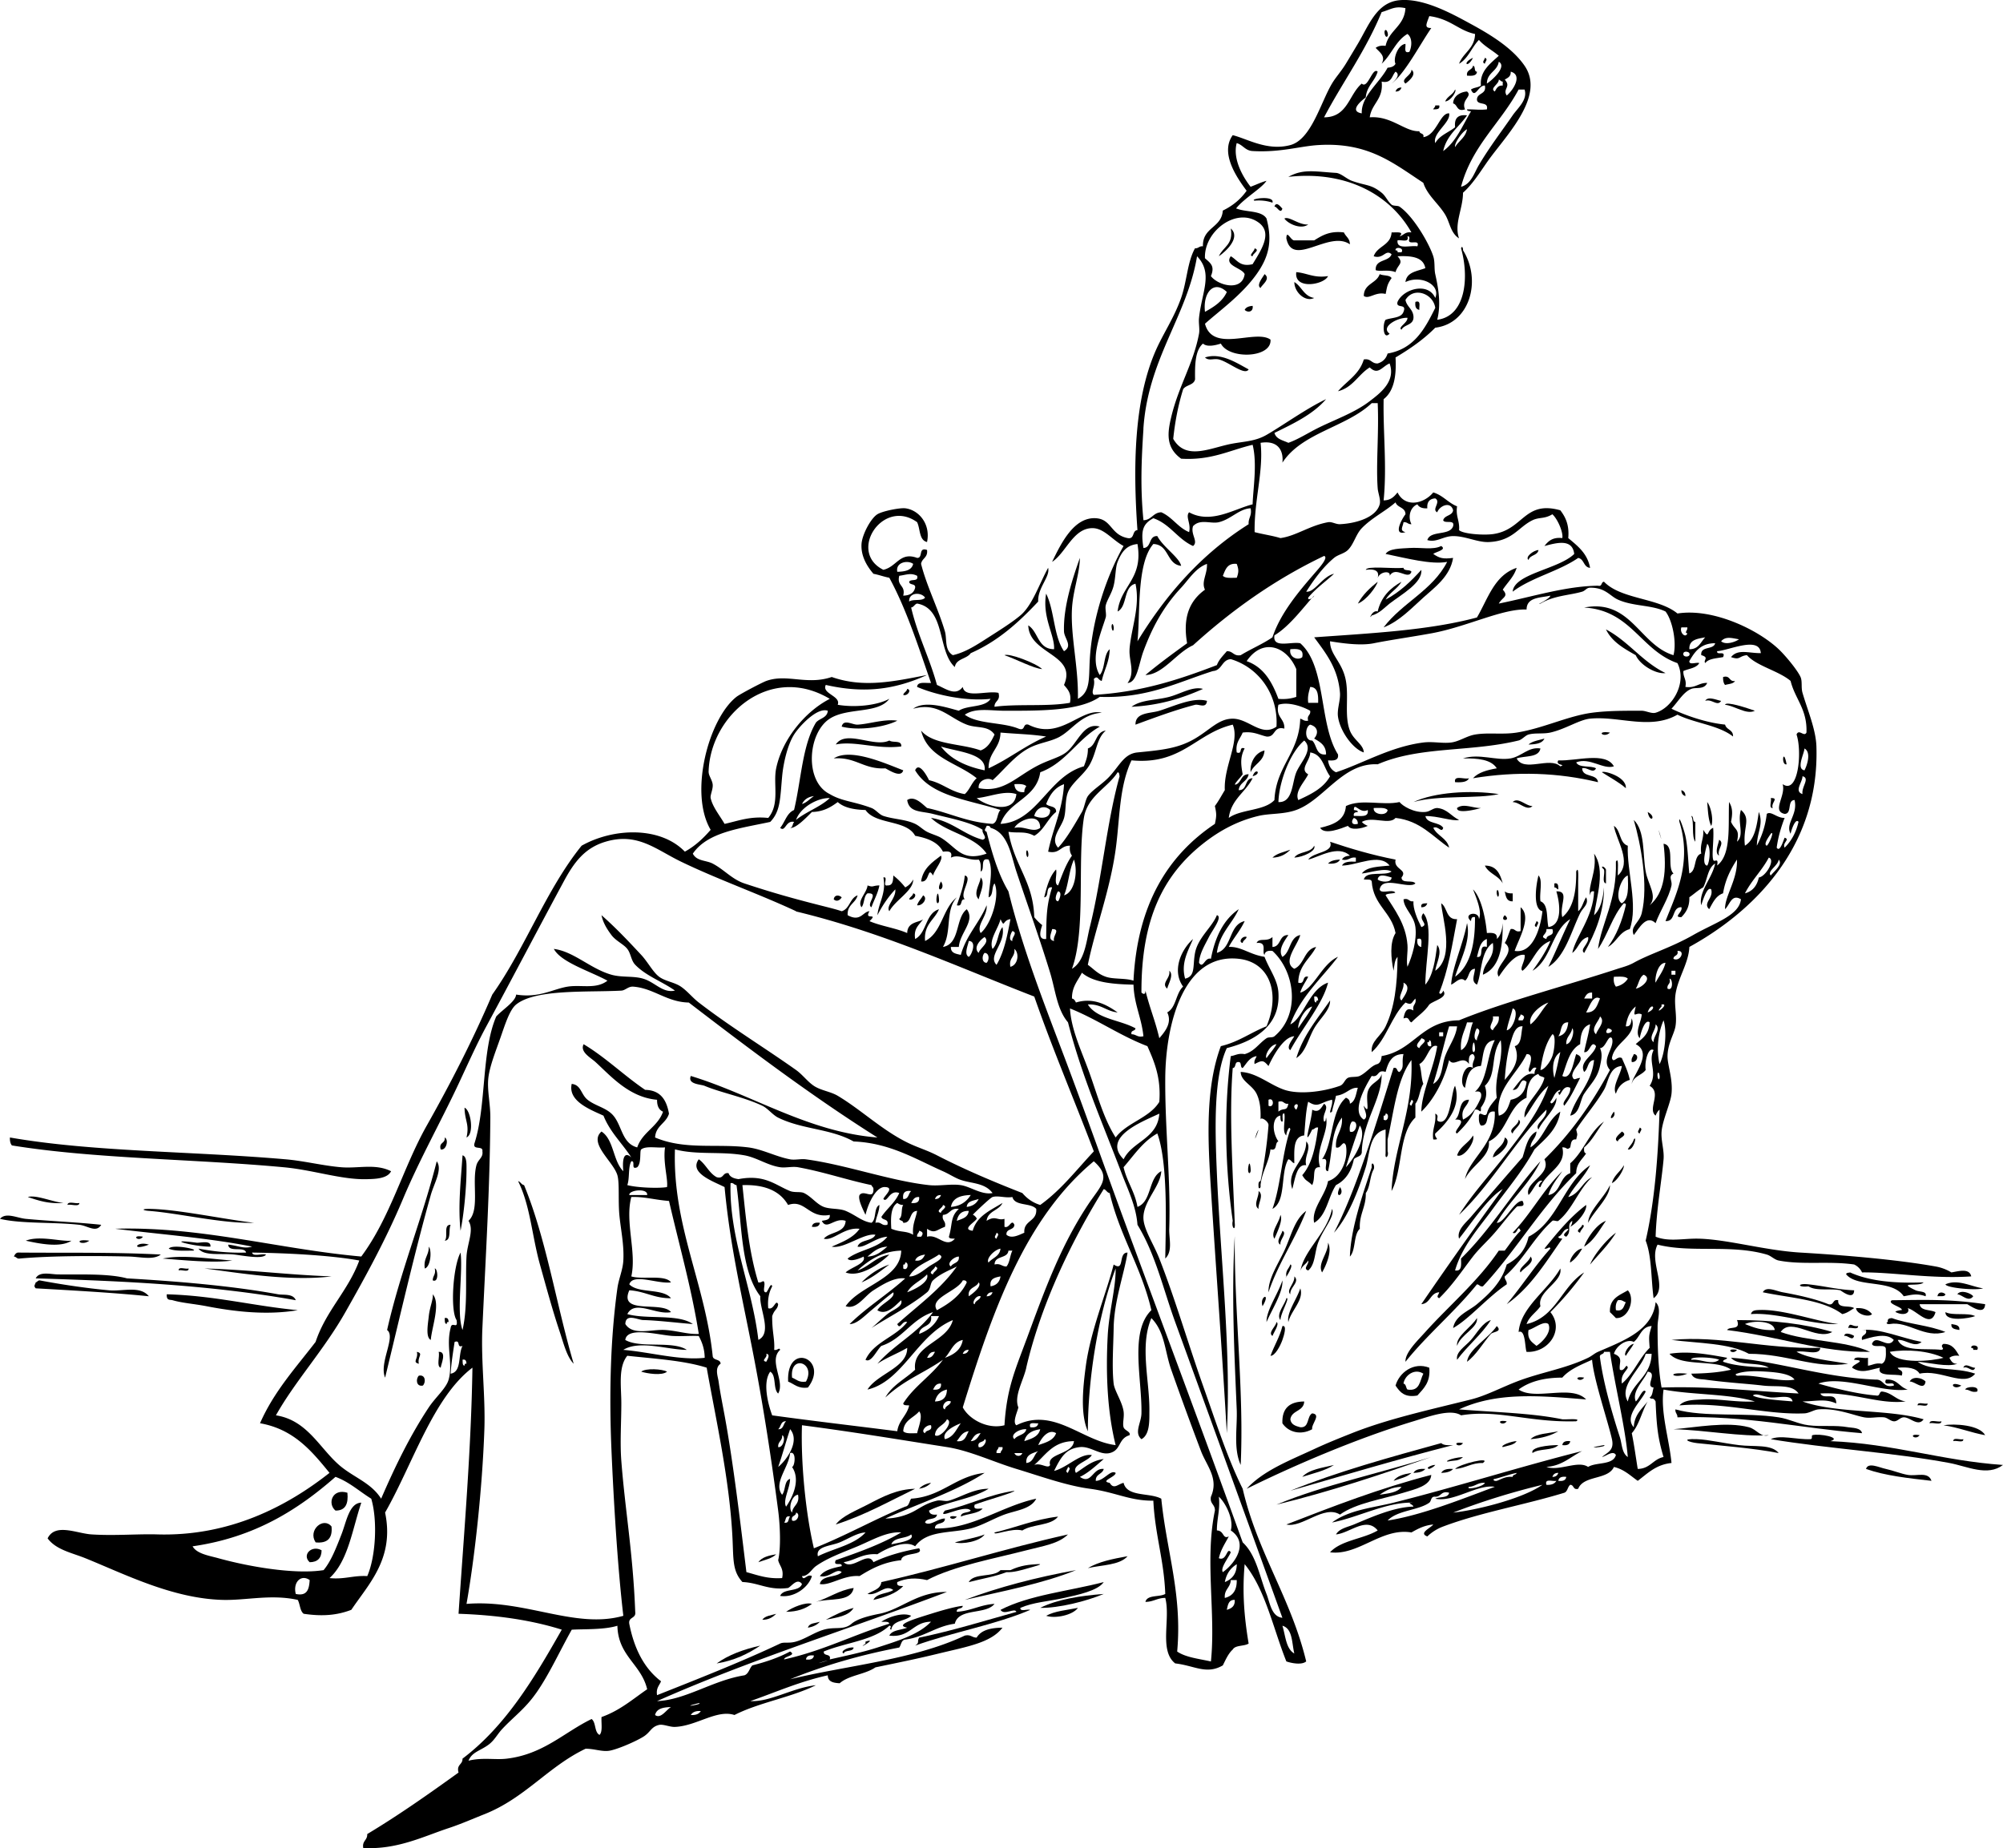
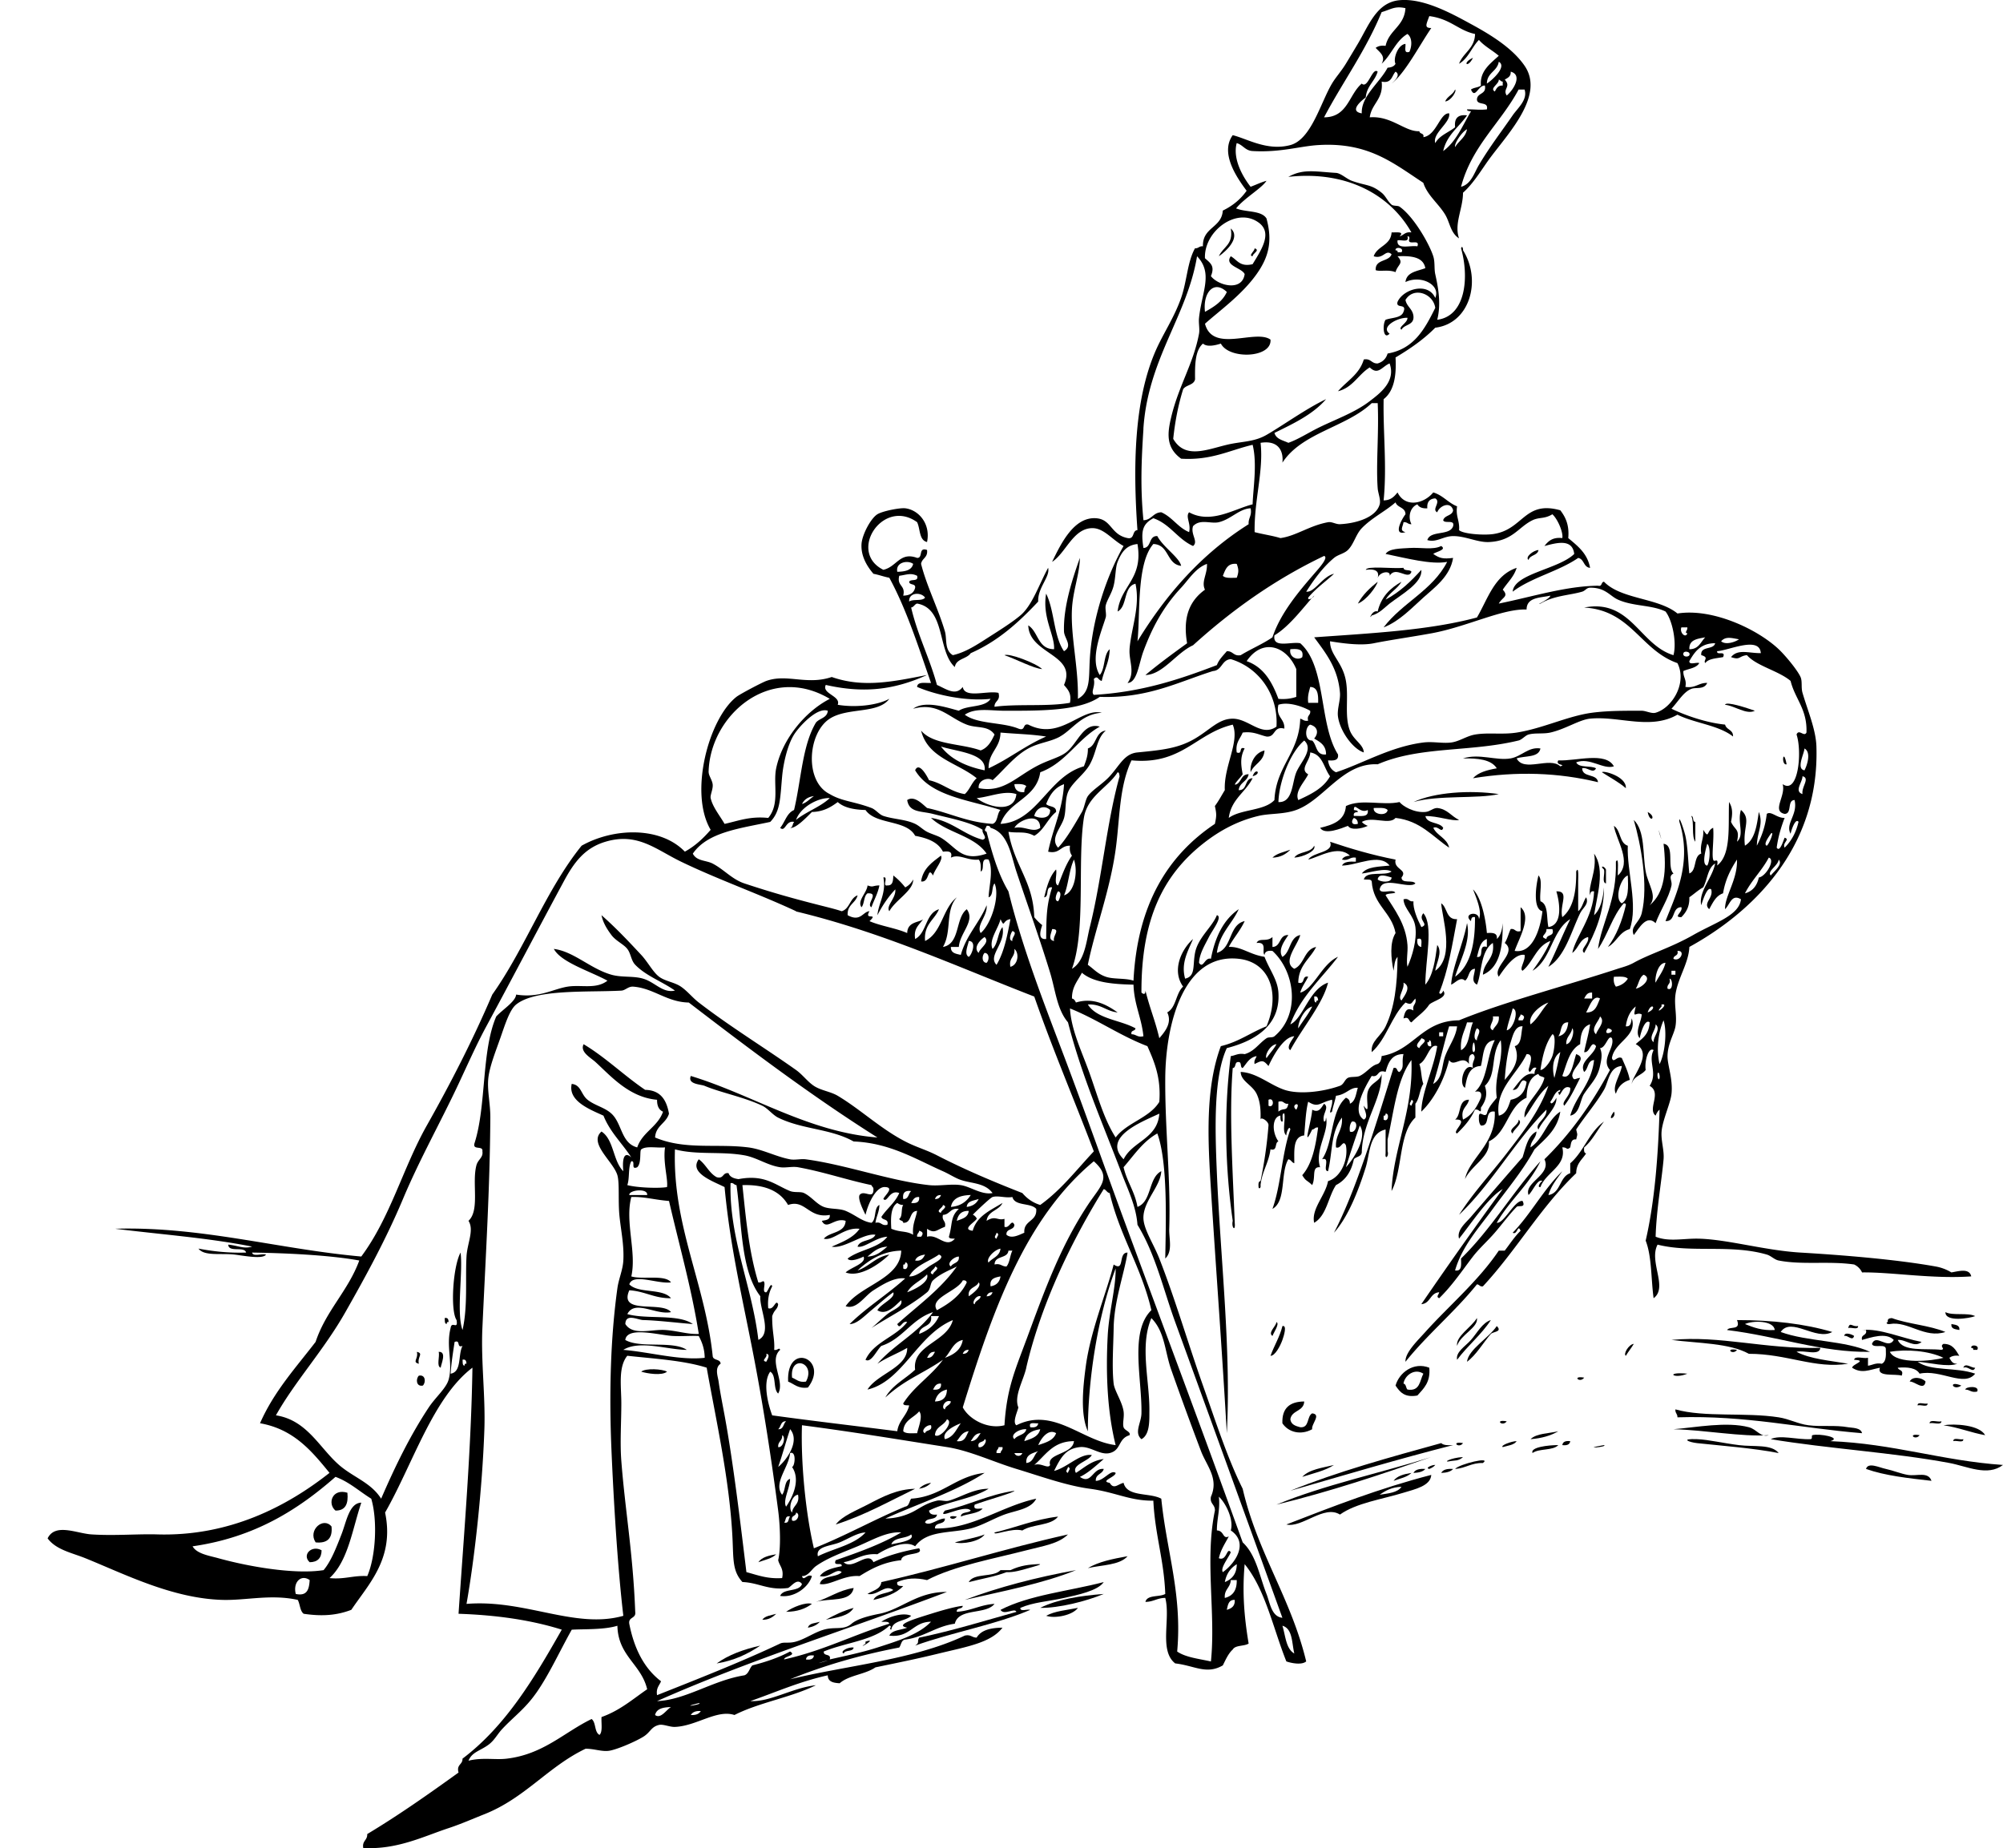
<svg xmlns="http://www.w3.org/2000/svg" viewBox="0 0 406.122 374.81">
  <g clip-rule="evenodd" fill-rule="evenodd">
-     <path d="M281.35 7.291c-.424.732-.931-1.115-.402-1.208.27-.049.59.881.4 1.208zM301.07 11.718c.716.295.058.732 0 1.208-.72-.296-.06-.733 0-1.208zM298.66 13.328c.579.091.14 1.202.805 1.208-.06.88-1.015.864-2.013.805-.19-1.264 1.08-1.064 1.21-2.013zM286.18 14.133c1.178.945-.583 2.342-1.208 2.817-1.12-.883 1.27-1.649 1.21-2.817zM284.16 17.755c-.176.495-.516.827-1.208.805.18-.495.52-.826 1.21-.805zM297.45 18.56c1.198.966-1.266 1.66-.402 3.623-1.754.547-1.456-.958-2.415-1.208.06-1.848 2.05-2.394 2.81-2.415zM291.01 21.378h.805c.188.859-.575.767-1.208.805.07-.326.4-.401.4-.805zM258 41.1c-1.003-.338-2.156-.527-3.622-.402-1.19-.371 4.14-1.153 3.62.402zM258.4 41.905c.394-1.233 1.356.18 1.609.402-.39 1.235-1.07-.462-1.61-.402zM260.42 44.32c.956-.535 2.935 1.346 4.83 1.208-1.51 1.088-4.11-.169-4.83-1.208zM273.7 49.553c-4.197-2.976-11.645 4.857-12.88-1.208.026-1.88.92.471 1.609.402h4.025c1.579-.97 3.127-1.971 6.037-1.61.35.851 1.22 1.191 1.2 2.416zM262.83 55.188c2.224.191 3.589 1.241 6.44.805-.8 1.774-6.93 2.833-6.44-.805zM256.39 55.59c1.328.969-.513 2.139-.806 2.817-.93-.573.48-2.183.81-2.817zM279.74 55.59c.706.368 2.009.138 2.415.805-.947 1.338-.912 1.831-1.207 3.22-2.074-.521-3.374 1.163-4.428.402.02-2.528 2.59-2.506 3.22-4.427zM266.46 60.42c-1.725.906-4.013-1.076-4.025-3.22 1.51.895 1.93 2.893 4.02 3.22zM286.98 61.225c1.211-.405.713.897.805 1.61-.7-.097-.91-.692-.8-1.61zM253.98 62.03c.188 1.253-1.012 1.439-1.61.805.26-.54.86-.75 1.61-.805zM244.32 72.495c3.236-1.083 6.566 1.21 8.855 2.415-.775 1.355-4.034-1.526-6.038-2.012-1.1-.266-2 .366-2.82-.403zM225.4 126.83c.152-.766.512.257.402.805-.15.76-.51-.26-.4-.81zM325.62 127.64c4.566 2.411 7.367 6.586 12.075 8.855-1.886.268-5.128-1.574-6.037-3.623-2.4-1.37-4.82-2.7-6.04-5.24zM349.37 137.3c1.504-.431 1.146 1 2.415.805-.342.598-1.296.583-2.013.805-.31-.35-.43-.9-.4-1.6zM243.92 139.71c-4.179 1.859-8.738 3.336-14.49 3.623 1.982-1.478 4.931-1.292 7.647-2.013 2.32-.61 4.74-2.2 6.84-1.61zM183.94 139.71c1.002.164.024 1.56-.805 1.208.14-.53.71-.63.8-1.21zM244.72 142.13c-.139 1.638-1.659.61-2.415.805-4.02 1.036-8.422 2.679-12.075 4.025-.052-2.534 2.994-2.246 4.83-2.817 2.96-.92 6.83-2.81 9.67-2.01zM345.75 142.13c.553-1.038 2.467-.089 3.221 0-.75 1.23-1.91-.47-3.22 0zM181.93 146.15c-2.562 1.333-7.831 2.092-11.27 1.208.354-1.633 2.18-.349 3.22-.403 2.42-.13 5.27-1.17 8.05-.81zM326.43 148.57c-1.3 1.23-3.01-.48 0 0zM182.74 151.38c-5.09.616-9.296-1.186-13.282-.402 2.088-3.1 7.752.707 10.867-.805.66.53 2.55-.15 2.41 1.2zM313.14 149.78c-.456 1.02-1.783 1.167-3.22 1.208.78-.71 2.1-.86 3.22-1.21zM183.14 156.22c-.448 1.583-2.748.04-3.623-.403-4.418.259-5.966-2.353-10.465-2.012 3.39-2.19 10.4 1 14.08 2.41zM297.85 157.82c-.388.819-1.546.869-2.817.805-.32-1.52 1.91-.5 2.82-.8zM340.92 160.24c.496.176.827.515.806 1.208-.5-.18-.83-.52-.81-1.21zM359.03 161.85c1.777-.058-.038.986.402 2.013-.87.07-.18-1.42-.4-2.01zM306.7 162.66c1.133-1.106 2.651.817 4.024.805-1.12 1.11-2.64-.82-4.02-.8zM346.15 162.66c.799.979 1.314 3.822.806 4.83-.62-1.26-.65-3.12-.81-4.83zM300.26 163.86c-.951.304-4.93 1.258-4.83 0 1.33-1.03 3.22.06 4.83 0zM348.56 170.3c1.229.744-.464 1.912 0 3.22-1.03-.55-.08-2.46 0-3.22zM208.09 172.72c.153-.766.512.257.403.805-.15.77-.51-.25-.4-.8zM271.69 174.33c-.37.703-1.259.889-2.415.805.49-.58 1.38-.77 2.41-.81zM301.07 175.54c2.411.003 3.097 1.733 3.622 3.623-.82-1.6-2.85-1.98-3.62-3.62zM195.62 177.55c1.72.375-1.14 3.608 0 4.83-1.058-.119-.316 1.562-1.61 1.208.63-1.92 1.38-3.72 1.61-6.04zM198.84 177.95c.998 1.024-.175 3.293-.402 4.427-1.22-1.24.31-3.16.4-4.43zM190.78 178.76c1.16 1.63-1.31 2.61 0 0zM315.16 179.16c.859-.188.767.575.805 1.208-.325-.077-.4-.404-.805-.402v-.81zM303.48 180.77c.152-.766.512.257.402.805-.15.76-.5-.26-.4-.81zM305.1 180.77c.358.313.909.433 1.61.403v1.61c-1.27.06-1.39-1.03-1.61-2.01zM185.15 181.17c1.002.164.024 1.56-.805 1.207.15-.53.71-.64.81-1.21zM189.98 181.57c.262-1.135.467.927.402 1.208-.18.81-.75.32-.4-1.21zM170.66 181.98c-.396.65-1.074.926-1.61.402.11-.94 1.07-.93 1.61-.4zM187.16 181.57c1.074.589-.168 2.208-1.208 2.013.24-.83.85-1.3 1.21-2.01zM289.4 183.18c-.176.495-.516.827-1.208.805-.19-.85.57-.76 1.21-.8zM305.1 185.6c1.48 1.22-1.23 1.35 0 0zM311.54 186.8c.717.295.058.732 0 1.208-.72-.29-.06-.73 0-1.21zM252.77 190.02c-.142.529-.708.634-.805 1.208-1-.16-.02-1.56.81-1.21zM237.07 196.87c1.018.785-.223 2.702-.402 3.622-1.35-1.11.77-2.15.4-3.62zM269.68 202.9c.082 1.909-2.07 3.638-3.22 5.636-1.205 2.094-1.697 4.822-3.623 6.037 1.43-4.73 4.33-8.01 6.84-11.68zM331.26 213.77c1.143.048.773 1.716-.403 1.609-.18-.84.27-1.06.4-1.61zM295.03 220.21c1.323 4.279-1.773 7.615-4.024 9.66-.257.878 1.141 1.28-.403 1.208-.307-2.186.638-3.12.403-5.233 1.069.468-.186 1.352.805 1.61 2.37.62 2.43-6.18 3.21-7.25zM94.185 224.64c1.271.46 2.016 5.331.402 6.037.618-2.72-.331-3.26-.402-6.04zM332.46 228.67c.717.295.058.731 0 1.207-.71-.3-.05-.74 0-1.21zM328.84 229.47c1.454.847-.802 1.299-.806 2.013-1.12-.51.5-1.6.81-2.01zM298.66 230.28c.553 1.194-1.912 4.661-3.221 4.025.58-1.83 2.34-2.48 3.22-4.02zM2.013 230.68c16.888 2.948 36.875 2.765 55.947 4.428 3.77.329 7.568 1.311 11.27 1.61 3.437.278 6.887-.794 10.062.805-.754 1.556-3.396 1.565-4.83 1.61-5.129.161-10.853-1.852-16.905-2.415-18.265-1.702-38.228-1.686-55.143-4.428-.311-.36-.432-.91-.401-1.61zM90.16 230.68c.898.413.318 2.695-.805 2.415-.43-1.51.999-1.15.805-2.42zM305.1 230.68c1.795.888-1.06 3.65-2.415 4.025.34-1.8 2.19-2.1 2.42-4.02zM93.783 234.3c.886.21.804 1.864.805 2.817.004 3.784-.566 9.359-1.208 12.478-.538-5.06.054-10.07.403-15.3zM88.55 235.51c1.22 1.611-.528 4.439-1.207 6.843-3.197 11.316-6.216 24.504-9.258 37.03-1.287-3 2.257-8.314.402-9.66 2.73-12.03 7.084-22.43 10.063-34.21zM253.17 236.31c.262-1.136.467.927.402 1.207-.18.81-.75.32-.4-1.21zM105.05 239.53c.528.143.633.709 1.207.805 4.508 10.921 6.544 24.314 10.062 36.226-1.397-1.394-2.083-4.254-2.817-6.44-1.455-4.335-2.677-8.858-4.025-13.685-1.64-5.88-1.94-11.89-4.43-16.91zM271.69 240.74c1.15 1.63-1.32 2.62 0 0zM255.18 241.54c1.156.796-.139 2.512 0 3.622-1.15-.79.14-2.5 0-3.62zM5.635 242.75c1.709-.491 4.915.98 7.245 1.208-3.037.22-5.129-.5-7.245-1.21zM13.685 244.36c.05-.889 1.708-.171 2.415-.402-.05.89-1.707.17-2.415.4zM51.52 247.98c-6.518.188-15.219-1.956-21.333-2.415-1.316-.099-1.678-.449.402-.402 5.721.14 14.498 2.05 20.931 2.82zM259.61 246.38c.593 1.013-.692 3.587-1.207 4.83-.88-1.31 1-3.29 1.21-4.83zM166.23 247.98c-.097.708-.692.918-1.61.806.1-.71.7-.92 1.61-.81zM91.368 248.39c-.475 1.002.187 3.139-1.208 3.221.778-.7-.345-3.3 1.208-3.22zM260.02 249.6c1.021.535-.59 1.786-.402 2.817-1.06-.57.29-2.09.4-2.82zM28.98 250.8c-.884 1.23-2.578-.46 0 0zM250.35 250.8c-.079 15.653 1.903 31.357 1.208 46.288-1.519-3.368-.651-7.618-.805-11.271-.48-11.37-1.08-23.22-.41-35.02zM5.232 251.61c2.769-1.109 7.178.225 9.258 0-2.257 1.5-6.683.57-9.258 0zM18.113 251.61c-1.715 1.23-3.441-.49 0 0zM42.665 252.82c-3.479-.002-9.668-1.713-2.817-.805.735.09 3-.6 2.817.8zM30.188 252.41c-3.717 1.41-2.595-.83 0 0zM269.27 252.01c.91 1.729-.425 4.664-1.208 6.037-1-1.83 1.26-3.83 1.21-6.04zM34.212 253.22c.767-1.021 6.531.253 4.83.403-1.75.01-3.621.13-4.83-.4zM86.94 252.82c.674.832.357 4.097-.805 4.428-.321-2.07.847-2.65.805-4.43zM32.603 254.42c-1.525 1.171-4.125.458-6.44.402-6.667-.16-15.793-.169-22.138.402-.65.113-.693-.38-1.208-.402.179-.358.354-.72.805-.805 9.97.09 19.011-.11 28.981.4zM33.005 255.23c4.064-.84 9.825.102 14.088.402-3.77.55-9.847-.08-14.088-.4zM36.225 257.64c-.068-.873 1.428-.183 2.013-.402.067.88-1.428.18-2.013.4zM67.218 258.85c-8.628 1.062-19.281-.786-25.76-1.61 9.713.3 16.349 1.26 25.76 1.61zM88.147 257.24c.615.007.883 2.982-.402 2.415-.009-.95.693-1.19.402-2.42zM374.32 258.45c.011-.391.492-.312.805-.402 3.881 1.755 9.022 2.248 14.893 2.013-.861.997-5.604-.258-1.61 1.61.782.365 2.354.12 2.013 1.207-1.871-.678-3.071-.219-4.428 0-2.41-3.54-9.32-1.65-11.66-4.43zM59.973 263.68c-17.134-3.068-34.731-3.894-52.728-4.428.702-1.481 3.035-.828 4.427-.806 4.315.07 10.164-.239 14.088.806 10.447.604 21.318 1.524 30.59 3.22 1.107.21 3.077-.2 3.623 1.21zM30.188 262.88c-7.098-.728-15.917-1.212-22.942-1.609-.483-.529-.157-.634 0-1.208.326-.076.401-.403.805-.402 4.014.758 9.212 1.568 14.087 2.013 2.764.25 6.265-1 8.05 1.21zM402.1 261.27c-1.425.471-7.427-.072-7.647-.806 2.49-1.16 5.33.5 7.65.81zM372.72 263.68c-.215 1.825 2.28.939 3.22 1.609-.761.446-1.411 1.004-2.415 1.208-3.898-2.944-10.439-3.245-16.1-4.428.685-1.308 2.637-.253 4.024 0 3.096.562 6.683 1.346 9.258 2.415 1.24.31.78-1.1 2.02-.8zM330.05 261.67c1.521 1.606.298 5.762-2.415 5.635a39.281 39.281 0 00-1.207-1.208c-.13-2.8 1.94-3.41 3.62-4.42zm-2.41 4.03c1.536.329 1.559-.856 2.013-1.609-.544-.127-.769-.573-1.61-.402-.34.46-.53 1.07-.4 2.01zM394.45 262.48c-.125.546-1.008.334-1.61.402.11-.94 1.08-.93 1.61-.4zM396.86 262.48c.687-1.046 2.823-.172 3.22.402-.95 1.31-2.28-.37-3.22-.4zM33.81 262.48c9.667.261 17.499 2.358 26.565 3.22-6.316 1.077-12.917.278-18.515-.805-2.43-.47-4.889-.641-6.842-1.207-.555-.17-1.275.15-1.208-1.21zM87.745 262.48c1.634 1.855-.185 6.632-.402 9.258-1.074-.553-.583-3.137-.403-4.83.198-1.87.939-3.43.805-4.43zM402.5 264.49c-.109 2.362-2.774.476-3.623 0h-9.659c.21 1.399 2.166 1.053 3.22 1.609-.986 3.416-3.752-.345-5.635-.805.569.838-.629 1.695-2.415.805-.402-.2 1.241-.487 1.207-.402.248-.626-3.108-1.297-2.013-2.012 6.77-.07 11.7-.27 18.92.8zM376.34 265.29c1.58-.104 2.561.392 3.221 1.208-.66.76-3.19-.01-3.22-1.21zM372.72 268.51c-5.056.269-12.472-2.43-17.71-2.012.171-.554.521-.75 1.207-.806 4.92-.39 11.83 2.27 16.5 2.82z" />
    <path d="M394.45 266.1c1.514.767 4.522.039 6.037.806-1.14.44-6.1 1.27-6.04-.81zM90.16 267.3c.685-.148.759.313.805.805-.342-.074-.379.157-.402.402-.472-.05-.34-.72-.403-1.2zM394.45 270.12c-4.2 1.393-7.621-2.285-11.271-1.61-.719.114-.826-.38-.402-.402-.148-.685.313-.759.805-.805 3.34 1.23 7.66 1.47 10.87 2.82zM350.18 269.72c.498-.844 2.863.18 2.013-2.013 7.246-.001 13.737.752 19.319 2.415-3.354 1.857-8.315-3.166-10.465 0 5.394 1.986 13.067 1.691 18.113 4.025-9.65.18-18.67-3.16-28.97-4.42zm9.66 0c-.197-1.96-4.479-1.948-6.038-1.208 1.72.69 3.46 1.37 6.04 1.21zM376.74 268.92c.067.872-1.428.182-2.013.402.37-1.35.75-.2 2.01-.4zM395.66 268.51c.77.17 1.732.146 1.61 1.208-.77-.17-1.73-.15-1.61-1.21zM260.02 268.92c.99-.241.293 1.991 0 2.817-.442 1.248-1.506 3.237-2.415 3.22.74-2.08 1.86-3.79 2.42-6.04zM373.92 270.93c.104-.941 1.769-.231 2.013 0-.34 1.18-1.29-.24-2.01 0zM399.68 273.34c-.16-.78 1.833-.588 1.207.403h-.805c.08-.34-.15-.37-.4-.4zM352.19 273.75c-.89 1.22-2.58-.47 0 0zM84.525 274.15c1.437.341.048.991.403 2.415-1.437-.34-.049-.99-.403-2.41zM88.953 274.15c1.711-.077.458 2.522.402 3.22-.908-.3-.157-2.26-.402-3.22zM163.82 281.39c-2.028.284-2.766-.723-4.025-1.208-.37-8.24 8.46-4.59 4.02 1.21zm-3.22-2.01c.87.337 1.373 1.042 2.817.805 2.11-3.89-3.33-5.6-2.82-.8zM289.8 277.37c.275 2.959-1.146 4.221-2.415 5.635-2.625.479-3.562-.731-4.428-2.013.71-2.57 3.63-4.89 6.85-3.62zm-5.23 3.22c.565.105.459.883.805 1.208 2.565.418 2.478-1.816 3.221-3.221-1.78-1.17-3.79.36-4.03 2.01zM398.07 277.37c.407-1.134 1.71.111 2.415 0-.49 1.22-1.38-.44-2.41 0zM130.01 278.17c.91-.752 4.289-.55 5.233 0-1.04.88-4.1.36-5.23 0zM342.12 278.58c-2.88 1.2-4.62-.46 0 0zM84.928 278.98c1.394-.282 1.443 1.411.805 2.012-1.394.28-1.444-1.41-.805-2.01zM321.2 279.38c-.89 1.23-2.58-.46 0 0zM390.42 280.18c-.294 2.018-2.25-.131-3.22 0 .54-1.16 2.54-.81 3.22 0zM397.67 280.99c-1.69 1.2-2.79-1.14 0 0zM398.48 281.8c.007-.615 2.983-.883 2.415.402-1.24.29-1.48-.41-2.42-.4zM264.44 284.21c-.078 2.067-2.559 1.734-2.817 3.622.139 1.069 1.057 1.358 2.013 1.61 1.904.16 1.287-2.201 2.415-2.817 1.934.21-.215 2.166 0 3.22-2.303 1.271-4.817.627-6.038-1.208-.12-3.09 1.51-4.4 4.44-4.42zM388.81 285.02c-.067-.873 1.428-.183 2.013-.402.08.87-1.42.18-2.01.4zM339.71 285.82c5.895 1.663 14.155.556 20.93 1.61 2.191.341 3.954 1.347 6.038 1.61 2.674.338 5.384-.08 8.05.402.778.141 2.572.049 2.817 1.207-12.534-1.017-23.45-3.651-37.433-3.22.04-.72-.5-.85-.41-1.61zM305.5 288.24c-.89 1.22-2.58-.47 0 0zM391.23 288.64c.051-.889 1.708-.171 2.415-.402-.04.88-1.7.17-2.41.4zM394.05 289.04c2.259-.374 7.319-.079 8.453 2.012-2.95-.53-5.4-1.58-8.45-2.01zM358.63 291.05c-5.605.371-12.897-1.054-19.319-1.207 4.618-.374 10.762-1.6 15.295-.402 1.6.42 2.41 2.15 4.03 1.61zM371.1 292.26c12.783.499 22.597 3.969 35.018 4.83-3.132 2.394-7.245.275-10.867-.402-11.345-2.125-24.609-2.894-36.225-4.83 1.926-.926 5.283.124 8.05 0 .526-.024.132-.725.402-.806 1.35-.4 6.13.5 3.63 1.21zM389.22 291.05c-.89 1.23-2.58-.46 0 0zM360.64 294.68c-4.922-.99-12.233-1.55-16.502-2.013-1.723-.187-3.575-.952 0-.805 2.288.094 5.085.781 8.452 1.207 3.06.38 6.6-.24 8.05 1.61zM396.06 292.26c-.067-.873 1.428-.183 2.013-.402.07.87-1.43.18-2.01.4zM318.38 292.26c-.097.708-.692.917-1.609.805.09-.7.69-.91 1.61-.8zM294.63 293.06c-11.227 2.861-22.069 6.105-33.005 9.258 9.547-3.869 20.074-6.759 30.59-9.66.48.47 1.43.46 2.42.4zM296.64 292.66c-.88 1.23-2.58-.46 0 0zM270.48 297.09c-1.782 1.169-4.203 1.699-6.439 2.415 1.42-1.53 4.07-1.83 6.44-2.41zM391.63 300.31c-4.696-.535-9.423-1.041-13.282-2.415.425-1.418 2.596-.306 4.025 0s3.059.974 4.428 1.208c1.88.31 4.14-.74 4.82 1.2zM289 297.9c-.496.577-1.385.763-2.415.805.37-.7 1.26-.89 2.42-.8zM294.63 297.9c-.496.577-1.384.763-2.415.805.36-.7 1.25-.89 2.41-.8zM185.55 301.92c-5.244 2.537-10.202 5.36-16.1 7.245 1.374-1.789 4.171-2.831 6.44-4.025 3.26-1.71 6.05-3.14 9.66-3.22zM70.438 302.72c.225 2.237-.383 3.642-2.415 3.622-1.695-1.4-.656-4.57 2.415-3.62zM194 307.56c-.88 1.22-2.57-.47 0 0zM67.218 309.57c.241 2.388-.832 3.461-3.22 3.22-1.643-2.48 1.569-5.26 3.22-3.22zM216.54 311.18c-1.933 1.915-5.022 2.325-8.453 3.221-6.317 1.647-14.609 3.134-20.125 6.037-2.257-.52-4.192-.413-6.037.402-.188.859.575.767 1.208.805-1.419 1.533-3.654 2.25-6.038 2.818.607-1.406 2.812-1.213 4.025-2.013-1.716-1.296-3.064 1.216-5.232.805 1.016-.729 2.63-.858 2.817-2.415 12.94-2.89 24.89-6.78 37.83-9.66zM65.205 314.4c-.02 1.59-.825 2.395-2.415 2.415-1.643-1.49.427-3.56 2.415-2.42zM228.62 315.6c-1.639 1.851-5.228 1.75-8.05 2.415 2.18-1.31 5.09-1.89 8.05-2.42zM218.16 318.42c-6.769 2.757-14.808 4.244-22.541 6.038 6.91-2.61 14.48-4.57 22.54-6.04zM206.08 326.88c-.336-.914-2.473.802-3.22-.403 5.832-3.023 13.907-3.803 20.93-5.635-1.188 1.761-5.269 2.603-8.05 3.22-3.176.706-6.249.865-8.855 2.013-.067.873 1.428.183 2.013.402-7.15 3.047-15.846 4.548-23.345 7.245 1.01-.709.283-.665.805-1.609 6.9-1.44 13.24-3.42 19.74-5.23zM173.08 322.04c-.514 2.975-4.978 1.999-7.647 2.817 2.67-.81 4.62-2.35 7.65-2.82z" />
    <path d="M223.79 323.25c-3.519 1.475-9.141 2.896-12.88 2.817 3.5-1.73 8.03-2.44 12.88-2.82zM164.62 325.26c-1.3.981-2.963 1.599-5.232 1.61 1.24-.89 3.97-2.03 5.23-1.61zM218.56 326.07c-1.035 1.474-4.617 2.232-6.44 1.61 1.71-.97 4.2-1.16 6.44-1.61zM154.16 333.72c-2.487 1.673-5.275 3.044-8.855 3.623 2.41-1.75 5.47-2.86 8.86-3.62z" />
    <path d="M250.76 42.308c1.925.758 5.027.339 6.037 2.013 1.187 4.472.561 7.645-2.013 11.27-3.005 4.233-7.555 7.446-10.465 10.062 1.584 6.018 10.228 1.031 13.282 3.22.311 3.742-8.378 4.075-10.062.805-.949.308-2.781.793-3.622 0-1.598 1.354-1.649 4.254-1.61 7.245-.255 1.221-1.846 1.106-2.415 2.012-.961 3.063-1.633 6.417-2.012 10.062 2.364 4.134 6.734 2.199 10.867 1.208 3.011-.722 5.465-.525 8.05-2.012 3.281-1.888 8.031-5.327 12.075-7.245-2.67 3.1-6.597 4.941-10.465 6.843.33 1.279 1.728 1.492 2.817 2.012 2.132-.757 4.066-2.073 6.439-3.22 3.412-1.649 7.173-3.003 10.062-5.232 1.997-1.541 5.359-3.969 4.025-7.647-1.521.613-2.316 2.481-4.025.805-2.327 1.429-3.422 4.091-6.439 4.83 1.805-2.086 4.353-3.429 5.232-6.44 1.472-.265 1.544.871 2.817.805 1.035-.307 1.706-.977 2.013-2.012 5.385-.921 7.571-5.041 9.66-9.258-.4-2.915-4.392-4.368-6.038-1.61.252 1.358 1.429 1.792 1.61 3.22.224 1.968-1.825 1.663-2.415 2.817-.841-.48 1.273-1.378 1.207-2.415-2.083-.075-5.518 1.892-3.622 3.22-1.344 1.433-1.47-1.994-.805-2.818 1.274-.47 3.169-.319 3.622-1.61.753-1.827-1.599-.548-1.207-2.013 1.132-2.606 6.176-4.112 7.647-.805 1.149-2.661-2.896-4.73-6.038-3.22.229-2.051 2.377-2.185 4.025-2.817-.404-2.28-2.83-2.537-5.635-2.415 1.366 1.493.048 1.595-.403 3.22-1.481-.581-3.166-.063-4.024-.403-.139-2.285 2.664-1.629 3.22-3.22-1.226-1.107-1.619 1.057-3.622.402.716-2.102 3.461-2.174 3.622-4.83 1.059.006 2.674-.223 1.61.805.841-.232 1.148-.998 2.415-.805-4.284-7.598-13.088-12.57-24.955-11.27 3.022-1.69 5.426-1.057 9.66-.805.986.059 2.174 1.234 3.22 1.61 2.894 1.038 3.836.646 6.037 2.415.834.67 1.184 1.705 2.013 2.415.359.308 1.26.159 1.61.402 2.85 1.977 6.02 7.498 6.842 10.062.379 1.181.157 2.502.403 3.623.53 2.423 1.26 5.857.402 9.257 5.803-.74 6.499-8.66 4.83-14.49.213-.62.42-.026.402.402 3.811 6.088 1.398 14.846-5.635 15.697-2.329 2.368-5.108 4.284-8.051 6.038.219 3.841-.364 6.88-2.415 8.453-.126 6.867.686 13.591 0 20.527 1.472-.004 2.157-.795 2.818-1.61 1.558 3.163 5.351 2.312 7.244 0 1.972.578 2.998 2.101 4.83 2.817-.315 2.06.564 2.924.402 4.83.836.785 4.92 1.063 6.843.805 6.206-.833 6.333-6.905 13.686-4.83 1.049 1.365 1.851 2.979 1.609 5.635 1.896 1.593 3.885 3.092 4.428 6.038-1.356-.119-1.167-1.784-2.415-2.012-3.965 2.744-9.463 3.953-13.282 6.842.295-3.661 9.325-4.552 12.478-7.647-.355-3.159-3.554-2.269-6.038-1.61.763-.981 1.65-1.838 3.623-1.61.233-1.072-.895-3.813-2.013-4.83-1.616.993-2.654.546-4.025 1.208-2.885 1.391-4.004 4.211-8.854 4.427-2.267.101-4.729-1.221-7.245-1.208-2.025.011-3.377 1.374-5.232.805.639-2.044 4.567-.8 5.232-2.818.386-1.458-1.737-.409-2.013-1.207.281-1.061 1.833-.851 2.013-2.013-.477-1.901-2.743-.94-3.22.402-1.211-.561.837-2.083-.402-2.817-1.133.075-1.715.7-1.61 2.013-1 .06-1.671-.208-2.013-.805-1.393.527-2.01 2.449-1.207 4.025-.723.051-.85-.493-1.61-.402-.122.939-.859 1.734.402 2.012-2.53.797-.911-2.434 0-3.622-.016-1.46-1.658-1.294-2.013-2.415-2.15 1.868-4.789 3.112-6.842 5.232-1.219 1.258-1.6 3.228-2.817 4.427-.764.751-1.995.923-2.818 1.61-2.277 1.901-4.051 4.368-5.635 6.842 1.705.221 3.312-3.122 5.635-3.623-1.744 1.61-3.722 2.986-5.232 4.83-.123.817 1.163-.083 1.208-.402-1.848 1.912-4.853 6.146-8.05 8.05-.454 2.735 3.343 1.218 5.232 1.61 5.34 4.722 3.736 16.389 7.647 22.54.184 1.258-.86 1.287-2.013 1.208.147 1.194.697 1.986 1.61 2.415 5.396-1.763 11.043-5.191 17.71-6.038 1.927-.245 3.867.227 5.635 0 1.671-.214 3.089-1.305 4.83-1.61 2.625-.46 5.549.053 8.452-.402 5.315-.834 10.38-3.372 15.295-4.025 3.38-.449 7.164-.4 10.062-.402.86 0 1.998.637 2.817.402 3.33-.951 6.452-5.999 4.428-10.062-7.463-2.599-9.398-10.727-18.917-11.27 9.475-1.827 11.211 7.571 18.112 9.66.688-2.573-.197-7.043-1.61-8.855-2.804-1.371-6.559-1.01-9.66-2.415-1.643-.744-2.536-2.451-5.635-2.415-.742.009-.938.605-1.61.805-2.475.737-5.704.771-8.452 2.415-1.222.424 1.842-.847 2.013-1.61-2.083.466-4.811.287-4.83 2.817-4.891-.214-12.137 3.525-19.32 4.83-4.185.76-8.209 1.318-11.672 2.012-2.458.493-5.864.091-8.855-.402-.029 2.779 2.536 4.174 3.22 8.05.59 3.339-.338 7.129.806 10.062.766 1.967 2.755 2.797 2.817 4.428-2.159-.675-4.799-4.219-5.232-7.245-.218-1.518.522-3.348.402-4.83-.402-4.969-2.781-7.939-5.232-11.27 11.519-.825 23.285-1.401 33.005-4.025 2.236-3.801 3.52-8.555 8.05-10.062-.566 1.848-1.867 2.962-2.817 4.428 1.298 1.423-.072 1.474-.805 2.817 7.07-1.442 13.535-3.538 20.125-3.623.892.222.572-.769 1.207-.805 3.502 3.609 10.993 3.229 14.893 6.44 7.158-1.125 16.254 3.211 20.527 7.245 1.335 1.261 3.787 4.204 4.428 5.635.396.884.08 2.118.402 3.22 1.062 3.637 2.707 7.42 2.817 10.868.673 21.02-13.534 33.93-25.76 40.652-.13 3.276-2.355 6.319-2.817 9.66-.3 2.169.357 4.336 0 6.44-.276 1.626-1.57 3.434-1.61 6.037-.027 1.824 1.119 4.618.806 7.647-.201 1.936-1.826 5.328-2.013 7.647-.149 1.859.562 3.779.402 5.635-.359 4.195-1.446 10.168-1.61 15.697 2.375.967 4.971.479 7.647.403 5.892-.166 14.108 2.366 21.735 2.817 8.387.496 19.286 1.369 27.37 2.817a9.26 9.26 0 013.22 1.207c1.425-.224 3.647-.942 4.025.806-7.93.549-16.025-.879-22.138-.806a3.33 3.33 0 00-1.61-1.609c-5.135-.738-10.526.128-15.295-.806-.882-.173-1.53-.951-2.415-1.207-7.328-2.124-15.291-.276-22.138-2.013-1.832 3.447 2.175 8.685-.805 10.867-.532-3.896-.357-8.497-1.609-11.672 1.828-7.966 2.529-17.059 2.817-26.565-.376.295-.61.732-.806 1.208-1.707-1.373 1.326-4.621-1.207-6.038 1.725-2.674-.41-4.882.805-7.245-.995-.706-1.878 2.132-1.609 4.025-.794 1.085-2.49 1.268-2.818 2.817.034-1.595 4.441-6.167.806-8.05.911-.923 2.703-1.71 2.817-4.428-.91-.752-1.78 1.96-2.013 3.22-1.062-1.22.358-3.381.402-4.83-1.215-.624-1.89 1.221-1.207-1.609-1.114.898-1.781 2.244-2.013 4.025 1.062.122 1.038-.841 1.207-1.61 1.201 3.621-3.533 4.78-4.024 8.05.342 1.181 1.013-.523 2.013 0 .601 1.411 1.275 2.749 1.609 4.428-1.438.439-2.378 1.379-2.817 2.817-.831-1.517.971-3.849 1.208-5.635-2.604.178-2.688 3.229-3.623 4.83-1.688 2.891-3.956 5.462-5.635 8.05.281 1.238.281.773 0 2.013-1.062-.123-1.038.84-1.208 1.609-.8.671-.512-.036-1.609 0 .938 3.781-3.346 5.03-4.428 8.05-.817.124.082-1.162.402-1.207-.923-.634-1.957 2.052-2.817 2.817-.95-2.57 4.734-4.11 3.22-7.245 5.296-5.169 9.642-11.288 13.283-18.112-1.924-2.185 1.102-4.54.402-6.44-.744-.847-1.217 1.98-2.415 2.013.569 1.208.241 2.455 0 3.623-.501 2.423-1.845 3.567-3.22 5.635-.876 1.316-.834 4.053-2.818 4.428 1.221-4.147 4.313-6.421 4.83-11.271-1.369.106-1.139 1.813-2.012 2.415-1.118-2.069 1.997-3.359 2.415-5.232-1.045-1.403-1.202 1.45-2.415 1.208.372-1.909.92-3.642 1.207-5.636-1.552.462-1.94 2.085-2.013 4.025-2.187 1.167-2.712 3.996-3.622 6.439 1.777.959 2.251-2.837 2.817-4.427 2.445.913-.731 2.517-.805 4.427.35 1.171.603.453 1.609.403-1.011 1.939-1.911 3.991-3.22 5.635-.724-.751 1.404-2.063 1.207-3.623-1.747-.908-2.111 2.833-2.415.806.343.074.38-.157.403-.402-1.145.331-1.353 1.599-2.013 2.415.118.957 1.089-.448 1.207-.806.235 1.987-2.651 4.319-3.622 6.44-.886-1.175 1.813-2.196 1.61-4.025-6.365 6.371-10.979 14.898-17.711 21.333 2.877-4.52 6.462-8.32 9.66-12.478 3.179-4.132 6.572-8.367 8.453-13.686-2.061 1.697-3.257 4.257-4.83 6.44-.311-2.73 3.282-5.031 4.024-8.05-.324-.347-1.103-.239-1.207-.806-1.775.64-2.338 2.493-2.415 4.83-3.798 1.703-3.905 7.097-7.647 8.855.39 3.097-3.583 4.889-4.83 7.647.793-4.174 6.314-7.101 6.037-13.686-2.261-.382-.77 2.987-2.817 2.817-.312-.357-.433-.908-.402-1.609-.062-1.781 1.138.19 1.61-.806.347-1.396 1.255-2.232 2.013-3.22-.611-4.508 1.407-7.356.805-11.672-2.149 2.902-.738 6.93-3.22 9.257.625 1.847.105 3.145-.806 4.428.073 1.543-.329.146-1.207.402-.864 1.954-2.192 3.443-3.623 4.83-1.188-.329 2.675-2.977-.402-2.817 1.328-.953.53-4.032 2.817-4.025-.284 1.46-1.765 1.724-1.207 4.025 1.819-.863 2.812-2.555 3.622-4.428.241-1.046-.161-1.448-1.207-1.207 2.564-2.266 2.39-7.271 4.024-10.465-2.479.204-2.252 3.113-2.817 5.232-2.436.112-2.843 2.256-3.22 4.427-1.342-.718-.195-5.219 1.61-4.024-.334-1.444.907-1.947 0-2.817-.88.059-.864 1.014-.806 2.012-1.324-1.964-3.068.792-4.024-.805-1.116 4.476-3.341 8.284-5.636 10.465.044-3.85 2.511-8.758 3.221-13.282-1.583-.625-2.044 2.943-3.623 3.622.441 1.169.364 2.857.806 4.025-.754 1.125-.763 2.994-1.61 4.025v2.817c-3.427 3.147-2.537 10.611-4.83 14.893.339-8.648 4.469-16.417 4.025-26.565-2.969 4.008-3.537 10.416-4.83 16.101v2.415c.332.954-.567 1.854-.402.402v-4.83c-3.373.736-3.163 4.875-4.025 7.647-1.513 4.861-3.62 10.154-6.44 13.282 4.631-8.921 8.52-22.071 12.075-33.407.893-.222.573.769 1.208.805 1.088-.979.361-1.689.805-3.622-2.411.003-3.098 1.732-3.622 3.622-1.803-.595-1.236 1.179-2.818.805-1.11 1.846-4.274 7.153-1.609 8.855 1.084-.476-.002-2.099 0-2.817 1.396 2.163.357-1.161.805-2.817.513-1.899 2.482-2.043 2.817-3.623.093 5.06-3.814 9.602-4.024 15.698.062 1.136-1.138 1.009-1.61 1.609-.504 2.448-1.662 4.241-3.622 5.232-1.604 2.422-1.881 6.17-4.428 7.647-.616-2.834 2.263-5.466 2.817-8.452 2.703-.797 4.146-4.509 3.622-7.245-.604-1.33-.983.837-2.012.402-.181-2.595 1.421-3.409 1.207-6.037-2.313 3.104-1.867 6.893-2.817 10.867-1.201-.007.567-2.982-1.208-2.415 2.341-3.429 1.711-9.827 4.83-12.478.495.176.827.516.806 1.208 1.136-.475 1.224-1.996 1.609-3.221-1.588-.137-2.329 1.379-4.427 1.61-.215 1.128-.591 2.093-.806 3.22-.989.844.298-1.438 0-2.415-2.545.589-2.767 1.723-4.83.403-.473 1.865-.568 4.077-.805 6.842-2.324.226-1.998 3.101-2.013 5.635-.528-.142-.633-.708-1.207-.805-1.664 2.764-.365 8.49-3.221 10.062 1.742-4.833 1.91-11.238 3.623-16.1-.173-1.012-.867.669-.805 1.207-.922-.688-.148-3.072-.403-4.428-.665-.28-.176 1.544-.402 1.61-.491.146-.373-1.212-.402-1.207-1.634.254-1.806 3.235-.402 5.232-.821.252-.113 2.033-1.61 1.609-.345 2.741-1.707 4.465-2.013 7.245.114.72-.38.826-.402.402-.034-.57-.066-1.14.402-1.207.728-3.566 1.304-7.283 1.61-11.271.106-.823-1.562-1.863-1.61-1.207.034-1.347.07-3.451-.805-5.232-.896-1.824-3.177-2.53-3.22-4.428 3.281.163 5.876 2.61 8.854 3.623 2.922.992 7.779.447 11.271-.806.794-.284.955-1.271 1.61-1.609.589-.306 1.761-.081 2.414-.403 1.478-.728 2.28-2.089 3.623-2.415.54-.265.75-.859.805-1.609 6.544-1.104 8.11-7.186 15.697-7.245 9.016-3.695 21.212-6.868 32.2-10.465.859-.281 2.1-.585 3.221-1.208 3.312-1.84 7.52-3.039 12.074-5.635 4.484-2.555 9.314-3.964 9.66-7.245-1.918-1.144-2.223 1.091-3.22 2.013-.09-2.644 2.574-6.008 2.415-10.062-1.264 1.956-2.376 4.064-2.817 6.843-1.497.516-2.085 1.94-2.817 3.22-1.356-1.253.945-2.251.402-4.025-.781-.624-1.651 2.088-2.013 3.22-.593-2.746 2.262-5.516 2.817-8.453-1.516.899-1.557 3.273-2.415 4.83-1.043.566-1.858 1.362-2.817 2.012.067 1.946-.681 3.077-1.61 4.025-1.795.058.359-1.032 0-2.012-2.006.006-1.085 2.939-3.22 2.817 1.963-5.057 5.456-11.713 2.817-20.125-.214-1.743.929 1.582 1.208 2.817.526 2.327.586 5.777.805 7.647 1.572-.574.777-3.516 2.415-4.025-.316-2.06.564-2.924.402-4.83 1.278 2.023.6.207 2.013-.402.212 2.225-.318 5.399 0 6.44.172.786 1.15-.658.805 1.208 2.897-2.202 2.231-7.965 2.415-12.88.803 1.26.699 2.53.402 4.025.81 1.781 1.811 1.356 1.208 4.025 1.596-1.416.004-3.929.805-6.44 2.159 1.886.336 3.506.805 7.245 2.013-1.208 2.41-4.03 2.818-6.843.981 2.569-.316 3.912-.403 6.843.974-1.844 1.723-3.913 2.013-6.44.868-.667 2.088.893 3.623.805-.705 1.844-1.305 3.794-1.61 6.038.654 1.014 1.307-1.345 1.61-2.012 1.181.342-.523 1.013 0 2.012 1.353-1.331 2.318-3.048 2.817-5.232-.594-.826-1.422 1.503-1.61 2.415-1.129-2.08 1.523-3.834.805-6.842-1.562.048-.441 2.778-2.012 2.817-2.68-.589.304-3.659-.403-6.038 3.196 2.221 3.985-6.623 2.818-10.062.491-1.227 1.536.588 2.012-.402.181-4.742-2.321-6.802-3.22-10.465-2.423-2.065-6.919-3.013-8.854-5.232-1.734.217-1.305 1.068-3.221.403 1.363-1.716 3.6-.78 6.038-.805-.238-3.55-6.553-.512-8.855-.402-.159.964 1.834-.224 1.208 1.208-1.354.255-2.935.285-3.623 1.207-.471-.624.914-1.106-.805-1.61-.194-1.938 2.498-.99 2.817-2.415-2.954-.003-4.153 1.75-5.232 3.623-.067.873 1.428.183 2.013.402-.587 1.024-2.103 1.118-3.22 1.61-.089 1.296.712 1.703.402 3.22 2.064.321 2.641-.848 4.427-.805-.625 1.425-2.27.831-3.22 1.208-1.613.639-2.639 2.531-4.024 4.025 2.235 1.09 6.678 2.81 10.867 3.22.25 1.091 1.682 1.002 1.609 2.415-2.924-2.308-7.777-2.687-11.27-4.427-5.522 3.161-11.825.228-17.71.805-2.179.213-4.996 2.131-8.05 2.817-1.448.325-3.095.035-4.428.402-.656.181-1.32 1.039-2.013 1.208-9.883 2.402-20.021 1.12-28.577 4.83-7.089-.374-10.854 7.2-16.503 9.257-2.547.928-5.376.669-7.647 1.208-4.147.982-7.803 2.891-11.27 5.635-8.133 6.438-12.534 15.38-12.478 30.188.495.449.826.351.805-.402 1.014 4.006 1.956 5.979 2.817 9.659 1.071-1.244 2.664-3.079 1.61-5.232 1.832-.985 1.732-3.902 3.22-5.232-2.279-3.155-.523-7.358 2.013-9.66-1.003 2.419-2.503 4.864-1.61 8.051 2.163-.501 1.503-2.581 2.013-5.232.595-3.09 3.469-5.214 4.428-7.648 1.225.328-.888 3-1.61 4.427-.892 1.764-1.903 3.367-2.012 5.232.852 1.337 1.168-1.208 2.414-.805.837-4.396 2.535-7.93 5.636-10.062-1.382 3.045-3.918 4.938-4.428 8.855 3.152-.873 2.35-5.701 5.635-6.44-.89 1.927-2.235 3.399-3.22 5.232 2.563-.092 4.211 1.565 7.245 2.013.973 2.565 2.646 4.606 2.817 7.245.436 6.684-4.717 9.792-10.465 11.27-2.689 5.791-2.403 16.231-2.013 25.357.754 17.592 2.922 36.124 2.013 52.728-.892-15.811-2.184-33.117-3.221-49.507-.627-9.917-1.169-20.468 2.013-28.98 3.591-.837 6.08-2.775 9.258-4.024 2.837-6.659.68-12.998-5.635-13.686-11.331-1.233-14.814 13.528-14.893 24.15-.077 10.528 1.134 20.537.805 30.59-.065 1.997.749 4.581-.805 6.037.11-7.071.569-19.396-1.61-25.357-2.928 1.634-4.719 4.404-6.842 6.843.674 2.948 2.291 4.953 2.817 8.05 2.933-1.092 2.168-5.882 4.829-7.245-.155 3.06-3.495 5.902-3.622 9.258-.089 2.358 1.986 5.308 3.22 8.452 3.188 8.124 5.87 17.323 8.855 25.76 2.756 7.789 4.979 14.759 8.05 20.931 2.993 12.973 9.782 22.149 12.88 35.018-.904.785-3.027.351-4.024 0-2.687-6.706-4.238-14.546-8.453-19.723-.519 5.821-.079 10.794.806 16.1-.891.586-2.681.271-3.221 1.208-.912.831-1.43 2.059-2.013 3.22-3.336 1.937-5.746.04-9.659-.402-3.328-2.606-.888-9.013-2.013-13.283-1.609.001-2.416.805-4.025.806.373-1.505 2.843-.915 4.025-1.61-.243-6.868-2.101-12.121-2.415-18.917-4.752.064-7.668-1.721-12.88-2.415-4.762-.635-9.941-2.524-14.893-4.025-4.663-1.413-9.454-3.706-14.088-4.428-8.909-1.387-18.744-3.046-29.382-4.427-.251 7.233.671 17.546 2.415 24.954 6.443-2.546 12.162-5.816 18.515-8.452.827-.112.803-1.075 1.208-1.609 6.28-.429 8.884-4.533 14.893-5.233-5.945 3.85-13.383 6.206-20.125 9.258 1.864-.022 4.039-.477 6.037-1.61 1.421-.806 2.392-1.521 4.428-2.012.754-.183 1.672.217 2.415 0 2.522-.737 4.976-2.411 8.05-2.415-3.405 2.096-8.415 2.586-12.075 4.427.097.708.692.918 1.61.806-.118 1.224-2.128.555-2.415 1.609.898.872 2.628-.84 4.025-.805.027 1.368-2.067.616-2.012 2.013 7.453.206 13.455-4.522 20.527-6.037-1.069 2.135-4.115 2.367-6.44 3.22-2.257.828-4.529 2.226-6.843 2.817-4.007 1.024-8.853.305-11.27 3.622-1.941-1.347-5.808.393-7.647 1.61-3.036-.219-4.425 1.21-6.842 1.61 1.762 1.773 4.927-2.426 6.038 0 2.706-1.319 5.865-2.186 9.257-2.818 1.133 1.554-3.553.728-3.623 2.415-3.523.368-6.061 1.721-8.453 3.221-3.227-.27-6.024 2.018-8.05 1.609.402-1.878 3.34-1.222 4.428-2.415-1.081-.923-2.441 1.299-4.428.806.901-1.246 2.664-1.63 4.428-2.013.159-.965-1.833.224-1.208-1.208 4.681-1.624 9.334-3.276 13.282-5.635-2.896-.221-5.951 1.6-8.855 2.817-2.949 1.237-6.052 2.322-8.452 4.025-.893.633-1.533 2.059-2.818 2.013.342 1.181 1.013-.523 2.013 0-.636 2.227-3.54 4.462-6.44 4.024.658-1.623 3.838-.723 4.427-2.415-.969-1.328-2.139.513-2.817.806-4.018.529-5.905-1.072-9.257-1.208-2.03-2.231-1.804-4.509-2.013-8.854-.568-11.81-3.365-24.099-5.232-34.615-4.695-1.477-10.539-1.805-16.1-2.415-1.883 2.325-1.208 6.233-1.208 9.66 0 3.82-.29 7.913 0 11.672.766 9.945 2.378 18.811 2.817 30.591.218 1.425-1.425.989-1.208 2.415.988 5.049 3.011 9.063 6.44 11.672-.337.87-1.042 1.373-.805 2.817 7.675-3.045 17.144-6.76 24.955-10.465.787-.373 1.737.023 3.22-.402 1.958-.562 3.691-1.855 5.635-2.415 2.268-.653 4.04.175 5.635-1.207 1.033-.896 3.129-1.527 5.635-2.013 4.418-.856 7.663-4.484 13.685-4.428-19.531 7.436-40.107 13.827-58.765 22.138 5.806-.233 11.333-4.229 17.71-5.232.89-.318 1.007-1.408 1.61-2.013 2.784-.705 5.386-1.591 7.647-2.817 1.41.802-1.181.919-1.208 1.609 7.814-1.711 14.059-4.992 21.333-7.244-.125-.547-1.008-.334-1.61-.403 1.354-.903 4.29-1.997 6.038-1.207-1.127 1.153-3.724.838-4.025 2.817-.631-.143.352-.709-.403-.805-3.163 3.008-8.921 3.421-13.282 5.232-.12 1.059 1.562.316 1.208 1.609 3.067-.704 6.549-1.407 9.66-2.415 4.214-1.364 8.44-2.65 10.868-5.232-3.734.022-4.188 3.325-8.453 2.817.572-1.172 2.384-1.104 3.623-1.609-2.773-.541 1.845-1.877 4.83-2.817 2.342-.738 5.083-1.494 6.44-1.61-.044.761-1.331.279-1.208 1.208 2.899-.187 4.748-1.424 7.647-1.61-1.762 2.264-7.287.764-8.05 4.025-3.894.533-6.145 2.71-10.062 3.22-.827.112-.803 1.075-1.208 1.609-7.997 1.529-15.369 3.684-22.138 6.44 10.919-2.711 24.999-3.904 35.42-8.855 1.23-.29 1.467.412 2.415.403.891-1.524 2.84-1.991 5.233-2.013-2.324 3.063-7.187 3.846-12.88 5.232-4.621 1.126-7.995 1.797-12.88 2.817-2.051 1.437-5.397 1.579-7.245 3.22-1.27-.071-2.4-.282-2.415-1.609-5.717 1.26-10.53 3.423-15.697 5.232 4.087.192 8.556-2.712 13.283-3.221-5.028 2.486-11.528 3.499-16.503 6.038-3.595-1.173-7.695 2.243-12.075 2.415-1.047.041-2.392-.601-3.22-.402-1.659.396-1.693 1.482-3.22 2.415-1.662 1.015-5.27 2.554-6.843 2.817-1.477.247-3.087-.416-4.83-.402-7.578 3.608-12.263 10.008-20.527 13.282-2.262.896-4.765 2-7.245 2.817-5.082 1.676-10.462 4.412-17.307 4.025-.265-1.473.871-1.545.805-2.818 6.452-3.879 12.51-8.151 18.515-12.477-.461-1.669.847-1.568.805-2.818 8.785-6.645 14.543-16.314 20.125-26.162-6.121-1.93-13.141-2.96-20.93-3.22 1.157-17.042 2.563-33.482 2.817-49.91-8.004 6.084-12.095 19.567-17.71 29.383 1.952 9.321-3.37 14.518-6.842 19.722-2.935 1.133-5.907 1.359-9.66.806-.773-.569-.728-1.955-1.208-2.817-5.461-1.205-10.452.14-15.295 0-10.141-.295-19.777-5.218-27.772-8.453-2.707-1.095-5.926-1.689-7.647-4.024 1.537-3.156 5.888-1.008 8.855-.806 4.523.309 9.578-.114 13.282 0 14.681.455 26.387-5.667 35.018-12.478-3.615-4.435-7.247-8.853-14.087-10.062 2.818-6.439 7.252-11.263 11.27-16.502 2.104-6.349 6.585-10.319 8.855-16.503-6.37-1.157-15.637-1.518-21.735-1.609.173.899 1.983.163 2.817.402-.581 1.041-4.793.179-6.44 0-2.709-.294-6.109.367-7.245-1.208 2.928.562 6.058.92 9.66.806-.386-1.359-3.56.071-3.623-1.61 1.997.197 3.096.916 4.83.402-8.717-1.748-18.464-2.465-27.772-3.622 17.415-.51 33.16 4.138 49.91 5.635 5.933-7.982 8.425-17.952 13.283-26.565 4.891-8.671 9.374-17.418 13.282-26.564 6.686-9.415 10.915-21.286 18.113-30.188 6.506-3.652 15.963-3.931 20.93 1.208 2.081-1.139 3.738-2.702 5.233-4.428-4.426-7.479-.411-22.542 5.232-26.967.729-.572 5.178-2.909 6.037-3.22 4.199-1.521 8.212.914 13.283-.805 6.472 2.278 12.625.883 19.32-.403-6.728 3.037-12.82 3.753-20.527 2.013-.892 1.791 3.131 2.234 2.415 4.025 3.374.583 7.878.185 10.465-1.208-2.281 3.111-8.436 1.685-12.075 4.025-4.497 2.892-5.186 12.756 0 15.295 2.46 1.478 4.858 1.465 8.452 2.817.874.329 1.571 1.332 2.415 1.61 2.128.701 4.461.671 6.44 1.61.861.409 1.579 1.176 2.415 1.61.881.457 2.13.789 2.818 1.208 3.22 1.962 4.148 4.962 9.257 3.22-2.494-3.677-8.118-4.226-11.27-7.245 4.299.666 6.572 3.357 10.465 4.428 1.18-.341-.24-1.296 0-2.013-2.442-1.601-6.962-2.42-10.062-3.22-2.415-.623-4.829-.224-5.232-2.817 1.461-.962 3.056.803 4.025 1.61 4.532.969 8.106 2.896 13.283 3.22 1.129-.347.856-2.095 1.61-2.817-6.395-2.058-14.151-2.754-17.308-8.05.761-1.775 2.332 1.009 2.818 2.012 2.751.604 4.36 2.349 7.245 2.818 1.005-.874 1.405-2.353 2.415-3.22-3.838-3.139-9.897-4.056-11.27-9.66 2.442 2.925 8.141 2.593 12.075 4.025 1.473-.54 2.179-1.846 2.817-3.22-1.312-1.905-3.564-1.215-5.635-2.013-3.679-1.417-5.82-4.601-10.868-3.22 2.374-1.763 6.8-.248 9.257.402 1.766-1.186 5.315-.588 6.44-2.415-4.863.537-10.96-.725-14.893-2.415.056-1.151 1.679-.736 2.817-.805-2.563-7.365-4.956-14.901-8.453-21.333-1.127-.214-2.092-.591-3.22-.805-1.415-1.646-2.561-3.7-2.415-6.038.117-1.875 1.856-5.192 3.22-6.037 1.038-.644 4.553-1.336 5.635-1.208 2.77.329 5.198 3.201 4.427 6.842-1.64-.372-1.35-2.675-2.012-4.025-6.949-4.997-14.131 6.046-6.843 9.66 2.72-.597 3.343-3.711 6.843-2.415 1.268.061.17-2.245 2.012-1.61.217 1.559-1.026 1.658-1.208 2.818 1.157 4.581 3.474 9.066 4.83 13.685.461 1.572-.137 3.793 1.61 4.83 2.567-.555 4.927-2.138 7.245-3.623 2.145-1.374 4.682-2.953 6.44-4.427 2.415-2.025 3.757-6.211 5.635-9.66.46 1.812-2.147 4.018-2.013 6.843-3.897 4.152-8.088 8.011-13.685 10.465-.805 1.207-2.954 1.071-3.22 2.817-3.573-3.27-1.827-11.858-7.647-12.88-.529.142-.633.708-1.208.805 1.321 5.655 3.743 10.21 5.232 15.697 1.884.819 3.8 2.331 5.232.402.396 2.421 4.956.68 7.245 1.208.461 1.669-.847 1.568-.805 2.818 4.732-.635 10.749.015 15.295-.805.378-1.988-.49-2.73-1.207-3.623 2.742-6.233-7.044-6.176-7.245-12.075 2.072 1.282 1.899 4.81 5.232 4.83.168-2.856-2.442-6.409-1.61-11.27 1.7 3.399 1.519 8.678 3.623 11.673 1.855-1.078.043-2.604 0-4.025-.155-5.117 1.796-10.857 3.22-14.892-.037 3.279-1.423 6.598-1.61 10.465-.267 5.496 1.354 11.824 1.208 18.112 2.613-1.43 2.185-4.18 2.415-8.05.51-8.576 3.584-17.185 6.843-22.942-2.38-1.303-4.013-3.7-6.44-3.623-3.828.122-5.286 5.059-8.05 6.842 1.818-3.733 4.4-9.104 8.854-8.855 3.231.181 2.992 3.332 6.44 4.025 1.511.303.877-1.537 2.013-1.61-.919-12.971-.687-26.209 3.622-36.225 1.507-3.501 3.804-6.8 5.232-10.867 1.185-3.371 1.252-7.276 2.817-10.062.722.051.85-.493 1.61-.402-.133-3.89 3.8-3.713 4.024-7.245 1.991-.961 3.613-2.291 4.83-4.025-1.997-2.677-5.431-7.643-2.817-11.27 2.945.728 6.988 3.257 11.673 2.012 4.246-1.128 6.138-8.591 8.452-12.478.767-1.286 1.875-2.474 2.817-4.025a475.741 475.741 0 002.415-4.025c2.225-3.739 3.81-8.416 8.453-8.855 4.896-.464 10.624 2.728 14.489 4.83 4.12 2.241 8.416 4.897 10.868 8.452 4.06 5.886-2.976 13.366-6.843 18.515-1.704 2.268-3.383 5.246-5.635 7.245.002 3.253-1.837 6.252-.806 9.257-1.743-1.115-1.844-3.226-2.817-4.83-1.363-2.247-3.591-3.873-4.427-6.44-6.174-4.045-11.181-8.279-21.333-7.647-3.763.234-7.644 1.535-13.282 1.208-1.521-.088-1.955-1.265-3.22-1.61-.847 3.193 1.206 6.795 2.817 8.855 1.083-.393 2.063-.888 3.22-1.208-.92 1.487-4.59 3.575-6.17 5.618zm-21.74 89.352c.328-4.273 2.209-8.654 1.207-13.282-2.496.589-1.588 4.583-3.622 5.635.619-5.284 5.234-6.572 4.025-13.685-2.269.24-3.228 1.625-4.025 3.623-.468 1.173-.372 3.086-.805 4.83-.397 1.597-1.38 2.938-1.61 4.025-.15.71.189 1.782 0 2.415-.844 2.824-3.302 8.4-1.207 11.672 1.135-1.28.721-4.109 2.012-5.232-.061 2.623-1.146 4.221-1.609 6.44-.821-.225-.789-1.211-1.61-.402.359 1.537-.657 2.569 0 3.22 9.768-.563 17.484-3.178 24.955-6.038.442-1.168 1.286-1.934 2.013-2.817 1.273-.066 1.345 1.069 2.817.805 2.083-1.271 4.452-2.256 6.439-3.623 1.649-4.999 5.527-9.485 8.453-12.88.912-1.058 3.015-3.343 2.013-3.623-10.083 4.811-18.751 11.034-26.565 18.113-3.419 1.548-6.115 5.957-9.66 6.037 2.704-2.26 5.568-4.36 8.453-6.44-.919-5.338.524-8.622 3.622-10.867-.794-1.637.504-3.121.402-5.232-2.318.839-3.711 3.196-5.232 4.83-3.539 3.799-5.792 7.865-7.647 12.88-.957 2.587-1.26 6.365-3.22 6.44 1.62-2.14.23-4.54.41-6.86zm24.15-25.36c-.089-1.296.712-1.703.402-3.22-2.317.101-3.997 2.232-6.44 2.817-1.645.394-3.772-.74-5.232.805-.565 1.666 1.148 3.109 0 4.025-3.146-1.415-4.658-4.465-8.05-5.635-2.265 1.213-2.52 2.671-2.013 6.038 1.69-.054.995-2.493 2.817-2.415 1.141 2.219 4.496 4.353 4.83 6.038-3.016-.338-2.389-4.319-5.635-4.428-3.454 3.927-2.628 14.275-3.22 19.723 5.84-9.56 13.06-17.77 22.53-23.73zm27.77-96.997c.676-3.215 3.815-3.966 4.024-7.647-2.164-.484-2.892.238-4.83.805-3.198 7.804-7.87 14.133-11.672 21.333 4.823-.007 5.021-4.64 7.647-6.843 1.229 1.2 2.163-3.442 3.22-2.415-.575 1.974-2.213 2.885-2.415 5.233-.806.572-3.494 2.781-.805 3.22-.157-3.499 3.639-6.2 5.232-9.257.749-.056 1.345-.265 1.609-.805-.516-.937.435-3.845 2.013-4.025.092.713-.405 2.016.805 1.61.549-1.195.582-2.917-.402-3.623-2.378 1.378-3.253 4.26-5.232 6.038.872-1.545-.371-2.298-1.207-3.22.46-.339 1.07-.533 2-.404zm18.12-2.415c-3.373-.708-4.917-3.051-9.258-3.623-.62 1.7-1.066 2.422.402 2.415-2.499 3.674-5.32 9.168-8.05 11.27.447-.396 1.976-1.729.805-2.415-.781.829-.764 2.456-2.817 2.013.396 3.617-2.034 4.406-2.415 7.245 4.412-.346 7.167 2.973 10.062 2.817.037.634 1.026.315.806 1.208 2.698-.393 3.346-4.964 5.232-4.83.349 1.875-3.445 4.014-2.817 6.038.847-1.567 2.686-2.144 4.024-3.22-.213-1.823.592-2.628 2.415-2.415-1.623 2.401-4.106 3.943-4.83 7.245 2.646-1.916 3.924-5.199 5.635-8.05-.312-.09-.794-.011-.805-.403 1.808-.017 2.396.164 4.025 0 .388-1.729-1.978-.706-2.013-2.012.061-1.415 1.984-.967 1.61-2.817-1.362-.118-1.97 2.828-2.818.805.529-.41 1.484-.395 2.013-.805-.264-2.87 1.805-4.378 3.623-6.038-1.294-1.122-2.909-1.922-4.025-3.22-1.467 1.485-2.15 3.753-4.025 4.83.83-2.271 3.16-3.03 3.24-6.038zm2.41 10.062c1.133-.722 4.138-3.492 2.415-4.427-.3 1.971-2.38 2.175-2.41 4.427zm3.63-.804c1.373 1.473-.494 1.871.402 3.22 1.357-1.102 3.257-4.176.806-4.83.06 1.006-.63 1.259-1.21 1.61zm-2.02 2.414c.351-.589.603-1.275 1.61-1.207v-.805c-.404.001-.479-.326-.805-.402.08.91-1.93 1.77-.8 2.414zm4.83-.402c-3.649 6.815-9.494 11.436-11.672 19.723 2.059-.528 2.682-2.846 3.622-4.428 2.207-3.71 4.613-6.829 6.843-10.062 1.009-1.463 3.087-3.159 2.415-5.232l-1.21-.001zm-12.88 11.673c.736-1.277 2.108-1.917 2.415-3.623-1.13.616-2.64 2.973-2.41 3.623zm-39.85 15.294c-4.448-3.222-11.1 1.762-10.867 7.245 1.123 1.002 2.055 1.575 1.207 3.623 1.436 1.918 6.342 3.198 6.843-.402-.585-1.306-4.196-1.691-2.817-3.623 1.304.708 1.803 2.223 4.428 1.61 1.74-2.877 4.13-6.343 1.21-8.453zm28.18 3.623c-.225 1.969 2.526.961 4.024 1.208.625-1.698-2.234.088-1.61-1.61-.022-.246-.06-.477-.402-.402.41 1.351-1.25.625-2.01.804zm0 2.415h.805c.626-.99-1.367-1.184-1.208-.402.25.022.48.059.41.402zm-51.52 35.822c-.425 6.57-.639 11.985 0 18.515 1.693-.051 1.93-1.559 3.622-1.61 2.238.982 3.358 3.082 5.636 4.025.428-1.776-.796-3.11 0-4.025 4.444 2.467 9.21-.723 12.88-1.61.085-3.103.966-8.24 0-12.075-4.67 1.1-8.35 3.189-14.49 2.818-3.198-2.288-2.76-5.329-2.013-8.453 1.525-6.377 4.529-10.895 5.636-16.905.176-.957-.122-2.103 0-3.22.576-5.295 2.916-9.023-.403-12.478-1.99 12.142-9.96 20.788-10.88 35.008zm12.48-23.747c1.812-1.005 3.55-2.085 4.428-4.025-2.64-2.533-4.89.169-4.43 4.025zm33.81 18.515c-5.164 4.898-14.155 5.969-18.112 12.075.241-2.279-.726-4.613-4.428-4.025.642 5.69-1.325 11.665-1.207 18.112 1.695.451 3.592.702 5.232 1.208 3.207-.441 5.824-2.515 9.66-3.22.782-.144 1.574.442 2.415.402 3.186-.151 7.301-1.318 8.05-4.025.255-.919-.33-2.277-.402-3.22-.368-4.823.271-11.224 0-17.307h-1.2zm-30.19 35.017c.52.555 1.749.398 2.818.403.419-1.14.419-1.677 0-2.817-1.95-.2-2.3 1.2-2.82 2.42zm112.7 57.56c-.118 1.244-2.434 2.37-1.609 3.22.59-.77 2.55-2.25 1.61-3.22zm-49.1 42.26c-1.008-.531-1.261 1.591-1.61.402.056-.697 1.309-3.297-.402-3.22-1.837 3.992-6.475 7.129-5.635 12.478 1.537-.342 1.937-1.82 2.415-3.221 1.92-.36 2.94-1.62 3.22-3.622-1.455-1.254-1.15 1.83-2.817 1.61 1.246-1.479 2.425-3.643 4.428-3.221-.03-.56.17-.89.39-1.21zm-4.43-4.43c1.487-.391 1.231-2.525 1.61-4.024-1.572-.128-2.011 1.958-2.415 3.22-.804 2.506-1.106 5.992-1.208 7.647 1.32-1.57 3.36-3.88 2.02-6.85zm-17.31-1.2c-.022.245-.06.477-.402.402.046.491.12.953.805.805-.06-.47.07-1.14-.4-1.2zm-14.09 17.3a216.26 216.26 0 00-2.817 8.453c1.63-1.72 4.41-6.15 2.82-8.45zM108.68 343.38c-2.257 3.207-4.52 4.752-6.842 7.245-1.03 1.104-1.566 2.304-2.817 3.22-1.675 1.227-3.347 1.471-4.025 3.221 2.764-.698 5.376-.146 7.647-.403 7.489-.847 11.75-5.369 17.307-8.05.928.682.533 2.688 1.61 3.22.674-.667.32-2.362.402-3.622 3.676-1.288 6.317-3.61 9.257-5.635-1.205-5.101-5.901-6.71-6.037-12.88-2.681.849-7.021.654-9.258.805-2.6 4.65-4.6 9.12-7.24 12.88zm73.25-227.42c1.571-.039 2.929-.291 3.22-1.61-1.12-.82-3.6-.32-3.22 1.61zm.4.81c-.538 2.148 1.343 1.877.805 4.025 1.309-.033 2.168-.515 2.415-1.61.124-.928-1.163-.447-1.208-1.208.297-.642 1.97.092 1.61-1.208-1.3-.65-2.19-.19-3.63 0zm2.01 5.23c.754-.588 2.667-.016 3.22-.805-.75-1.14-3.34-1.12-3.22.8zm157.78 6.44c-.687-.165.084-.519 0-1.208h-1.208c-.42 1.03.85 2.3 1.21 1.21zm.41 3.22c1.9.022 2.287-1.469 3.22-2.415-1.57.31-3.32.45-3.22 2.42zm6.44-1.61c.92.802 2.837.161 3.622-.402-1.45-.24-2.69-.67-3.62.4zm-86.14 5.64c-1.995-4.736-6.864-6.338-10.062-1.61 3.477 1.22 5.16 4.232 6.44 7.647 1.466.125 2.619-.064 3.622-.402v-5.64zm1.21-2.42c.369-1.711-.965-1.719-2.415-1.61-.32 1.67 1.55 2.36 2.42 1.61zm78.49-.8c-.137-.326-1.068-.486-1.207 0-.27.93 1.57.87 1.21 0zm-127.59 16.9c-2.011 1.111-4.268 1.221-6.44 2.415-2.857 1.57-5.005 4.433-7.245 6.44-.86-.659-3.02-.039-2.817 1.61 5.233 1.017 7.66-2.505 12.478-4.83 1.953-.943 3.997-1.463 5.232-2.415 2.386-1.838 3.517-6.2 6.843-5.232-4.559 2.552-6.873 7.349-12.075 9.257-.785 5.387-6.512 5.831-8.05 10.465 7.502-.426 9.664-9.646 16.905-11.672.399-1.077.83-2.123.806-3.623 1.808-.607 1.469-3.361 3.622-3.623-1.898 1.661-1.779 4.209-3.22 6.843-1.114 2.036-3.621 3.675-4.428 5.635-.636 1.545-.367 3.676-.805 5.232-.565 2.008-2.931 4.168-1.208 6.038 1.771-1.847 3.543-5.049 4.83-7.245.494-.842.698-2.5 1.208-3.22.896-1.267 3.003-2.461 4.427-4.025 2.074-2.278 2.961-4.569 5.636-4.83 5.034-.491 8.291-.823 11.672-2.817 3.099-1.828 4.817-4.034 7.647-4.025 3.261.01 5.826 3.758 8.855 1.61.392-6.482-3.553-11.972-9.258-13.685-1.881.131-1.741 2.283-3.622 2.415-7.14 2.252-13.216 5.568-22.942 5.232-4.168 2.923-12.294 2.817-19.32 2.817-2.854 0-5.921-.66-8.05.805 2.613 1.949 7.634 1.489 10.868 2.817 1.522.583.772-1.106 2.013-.805 6.485 3.299 10.624-3.466 14.893-2.415-4.22.32-5.94 3.43-8.48 4.83zm-71.25 7.25c-.012.628.696 1.564.805 2.415.127.995-.538 2.178-.402 2.817.384 1.811 1.915 3.631 2.817 5.232 2.759-.595 5.115-1.593 8.855-1.208 2.404-2.87.949-6.886 1.61-10.062 1.238-5.952 5.928-11.553 10.868-14.087-12.22-7.3-24.35 3.48-24.57 14.89zm121.56-14.09h2.013c.039-1.649-.056-3.165-1.61-3.22-.24.96-.58 1.84-.4 3.22zm-6.85 19.72c.321-6.924 5.01-9.479 5.232-16.502.544.126.769.573 1.609.402-.332-1.138.567-1.043.402-2.013-1.626-.91-4.478-1.871-6.439-1.208-.587 2.6 1.309 2.717 1.207 4.83-2.317-.573-1.7 1.788-3.622 1.61-1.532-.346-2.667-1.09-4.83-.805-.485 1.259-1.492 1.996-1.207 4.025 1.302.498.308-1.302 1.609-.805-.981 1.83-.724 3.414-.402 5.232-.289.549-2.381 2.563-1.207 2.013.973-.503.922-2.03 2.415-2.013-.244 1.501-1.851 1.639-2.013 3.22 1.822.078 1.127-2.361 2.817-2.415-1.424 2.87-4.339 4.248-4.83 8.05 2.48-1.81 7.2-1.39 9.26-3.62zm.81.41c2.941.14 2.739-3.898 3.622-6.038.834-2.02 3.606-4.644 1.61-6.44-2.97 2.51-5.15 8.61-5.23 12.48zM161 166.68c-1.719-.371-1.75 2.156-2.817 1.208.983-1.164 1.315-2.978 2.817-3.623 1.431-5.948 1.661-13.098 4.428-17.71.704-.905 2.292-.927 2.415-2.415-2.203-.788-5.85 3.252-6.842 4.83-1.354 2.154-2.18 5.873-2.415 8.453-.418 4.596-.345 7.116-2.415 9.257-6.062 1.317-12.715 2.043-15.697 6.44.802 1.554 2.66 1.306 4.025 2.013 2.277 1.179 3.919 3.189 6.44 4.025 5.642 1.87 9.882 3.052 15.295 4.428 1.937.492 3.305.825 4.428 1.207 1.652-.494 1.636-2.656 3.22-3.22-.394 1.618-2.148 1.877-2.012 4.025 2.623 1.453 3.082-.741 4.427-.805-1.209 1.993 1.942.152 0 2.013 2.341 1.013 5.315 1.393 7.647 2.415.038-2.397 2.59-2.138 3.22-2.817-.73 1.148-1.971 1.785-1.61 4.024 2.38-1.242 2.057-5.188 4.83-6.037-.908 2.178-3.117 3.054-2.817 6.44 3.428-1.671 3.547-6.649 6.44-8.855-2.433 2.709-.947 6.849-2.817 10.062 3.534-.625 2.466-5.852 4.83-7.647 1.79 2.385-1.416 4.785-1.61 7.647h-1.61c-.058 1.266 1.032 1.383 2.013 1.61 1.104-3.994 3.743-6.454 5.232-10.062.202 2.226-2.149 4.008-1.208 5.635 2.15-1.791 3.957-7.595 2.817-10.062-.646.695-.195 2.488-1.208 2.817.081-2.301 1.014-5.555 0-7.647-1.854-.512-.642 2.042-1.61 2.415.053-.992.061-1.939-.402-2.415-2.339.231-3.89-1.227-5.635-.402.404-1.344-.559-1.32-1.61-1.208-.989-1.963-3.153-2.75-5.635-3.22-1.78-3.318-7.997-2.199-10.062-5.232-2.354-.061-4.365-.464-5.635-1.61-1.391 1.023-2.878 1.952-5.232 2.012-1.152 1.138-3.291 3.405-4.428 3.22.58-.08.47-.86.82-1.18zm68.42-12.48c-2.559 5.423-2.357 11.963-3.22 18.112-1.178 8.397-4.134 15.998-5.635 23.346 1.225.87 1.957 1.826 3.622 2.415 1.589.561 3.975.24 5.635.805.77-15.331 6.856-25.344 16.503-31.798.351-1.601.351-2.021 0-3.622.75-.994 1.35-2.139 2.013-3.22-.239-4.838 3.069-9.841 1.609-13.283-7.48 1.76-10.29 8.21-20.52 7.24zm36.63-4.02c.997.881.703 3.053 2.817 2.817 0-1.878-1.228-2.529-2.415-3.22.947-1.089.762-2.396-.806-2.818-1.06.41-1.22 3.3.4 3.22zm-65.61 5.63c4.142-1.896 7.446-4.628 11.672-6.44-3.106-.485-5.409-.481-9.257-.805-.03 3.19-2.46 3.98-2.41 7.25zm-.8.41c.471-3.473-5.594-3.761-8.855-4.83 1.98 2.58 5.07 4.06 8.86 4.83zm166.23 0c.577-1.098 1.379-3.683 0-4.428-.06 1.08-1.74 4.14 0 4.43zm-100.62.8c-.719 1.54-2.8 3.487-2.012 5.233 2.577-1.18 5.106-2.407 6.439-4.83-1.277-1.674-1.468-4.436-4.025-4.83.03 1.68-2.26 3.39-.41 4.43zm-45.49 8.86c-1.351 8.855.453 22.781-2.415 30.59 2.622-1.556 2.908-5.591 3.623-8.453 2.496-9.995 3.413-21.247 6.037-30.59-.09-.312-.011-.794-.402-.805-1.97 3.12-6.16 4.82-6.84 9.26zm145.71-4.84c-.247-1.492 1.589-3.208 0-3.623-.01 1.24-1.75 3.05 0 3.62zm-157.78-.4c-.018-.554.189-.884.402-1.208-.476-.463-1.422-.456-2.415-.402.07 1.13.7 1.72 2.01 1.61zm6.44 15.7c.245.962-.505 2.92.402 3.22.828-2.124 1.589-4.315 2.817-6.037-.338-.467-.53-1.079-.402-2.013-1.94-.062-2.025 1.731-4.427 1.208.948-4.687 2.898-8.372 3.22-13.685-1.893.656-2.908 2.19-3.623 4.025.577.63 2.098.317 2.013 1.61-1.728 1.358-2.461 3.71-4.427 4.83-1.869-1.012-3.135-.487-5.233-.805 1.238 7.015 5.002 9.983 5.233 17.307.474.6 1.01 1.136 1.61 1.61-.293.935-1.019 3.007.805 2.817.044-4.59.061-6.847 1.208-10.464-1.466-.258-.498 1.917-1.61 2.012.53-2.16 1.1-4.27 2.41-5.65zm-16.1-14.49c2.039 1.712 7.612 3.318 8.05-.805-2.44-.81-5.4.57-8.05.81zm-35.42 1.21c1.014-.328 1.603-1.081 2.415-1.61-1.19.15-1.98.7-2.41 1.61zm-1.21 3.22c2.068-1.688 4.909-2.604 6.843-4.428-2.33-.11-5.93 1.79-6.84 4.43zm48.3-.81c1.278.605 3.275.605 3.22-1.208-1.18-1.13-2.81-.46-3.22 1.21zm-4.02 2.42c2.117-.455 3.75 1.089 5.233 0-.03-3.37-4.47-1.55-5.23 0zm-5.64.8c1.121 4.38 2.369 8.633 4.427 12.075 2.835 11.516 7.163 22.565 11.271 33.408 4.195 11.076 8.049 22.067 12.075 33.005 8.043 21.853 16.201 43.478 24.149 65.607 2.762 2.579 3.389 6.803 4.83 10.465.701 1.783.997 4.615 3.22 4.83a36984.415 36984.415 0 00-21.734-59.973c-2.447-6.729-3.974-13.711-7.647-19.723-.266-3.759-1.986-7.212-3.221-10.465-3.965-10.448-8.026-19.534-10.867-30.59-2.248-2.651-2.533-6.482-3.623-10.062-2.077-6.825-4.6-13.8-6.842-20.527-1.043-3.13-1.629-7.851-5.232-8.855-.089-.313-.337-.468-.805-.402-.08.46-.73.9-.02 1.19zm158.18 2.82c.517-.322 1.668-3.276.806-2.415-.32.52-1.57 2.13-.81 2.41zM161.4 184.79c-7.381-3.456-16.035-6.513-23.345-10.062-5.131-2.491-8.812-5.964-15.295-4.025-4.237 1.268-6.374 4.193-8.453 8.05-5.564 10.321-10.593 19.941-15.698 29.383-1.995 3.689-3.772 7.7-5.635 11.672-3.67 7.829-7.866 15.24-11.27 23.345-3.416 8.132-7.551 15.678-11.672 22.942-4.393 7.744-10.175 13.969-14.087 20.931 6.56 1.002 9.021 7.06 13.282 10.465 2.789 2.229 6.11 3.346 8.05 6.44 2.843-6.567 5.874-12.799 9.66-18.516 1.358-2.05 3.537-3.876 4.025-5.635.927-3.338-.575-6.692.403-10.465.224-1.554 1.557.518 1.208-1.61-1.287-1.878-.76-10.799.805-13.685.523 3.877-.884 12.247.403 15.697 1.085-4.8.551-10.25.805-14.893.15-2.733 1.595-5.366.403-7.245 2.34-2.159.648-7.677 1.61-11.27.319-1.193 1.417-1.554 1.208-2.817.199-1.272-1.998-.149-1.61-1.61 2.454-7.608 1.381-18.744 4.427-25.76 1.338-1.43 3.917-3.021 4.025-4.428 4.686.758 7.496-1.147 10.465-1.61 2.769-.431 5.776.582 8.05-1.207-3.56-1.942-9.429-3.717-10.868-6.44 4.038.51 7.426 4.033 11.673 5.232 2.142.605 4.435.203 6.44.806 2.455.737 3.938 2.971 6.44 2.415-2.613-1.86-5.866-2.969-8.05-5.232-.865-.897-.861-2.258-1.61-3.221-.755-.971-2.312-1.604-3.22-2.817-.923-1.232-1.706-2.503-2.013-4.025 2.972 2.619 5.423 5.234 8.05 8.05 1.331 1.426 2.375 3.48 3.623 4.428 1.218.924 3.104 1.109 4.428 2.012 1.303.889 2.378 2.261 3.623 3.221 6.347 4.896 13.462 9.241 19.722 13.685 1.318.936 2.309 2.345 3.623 3.22 1.413.94 3.376 1.146 4.83 2.013 4.855 2.896 9.197 7.163 14.49 9.66 1.864.879 3.703 1.42 5.635 2.415 5.637 2.902 11.362 5.318 17.308 7.647.927 1.085 2.075 1.95 3.623 2.415 4.224-3.021 7.357-7.132 10.867-10.867-3.981-10.509-8.334-20.646-12.075-31.396-15.73-6.09-30.67-13.01-48.3-17.26zm184.75-9.25c.515-.716.775-3.755 0-4.427-.29 1.1-1.2 4.31 0 4.43zm7.65 5.63c1.584-.429 2.45-1.575 2.818-3.22 1.419-.19 3.431-3.631 2.012-4.025-1.39 2.64-3.48 4.58-4.83 7.25zm-138.06.4c2.205-.618 2.85-4.923 2.013-7.245-1 2.1-1.1 5.08-2.01 7.25zm-1.21 1.21c.232-.244.942-1.909 0-2.013-.23.24-.94 1.91 0 2.01zm-13.28 9.66c1.11-1.036 1.03-3.263 2.013-4.427.715 3.313-3.065 5.804-1.208 7.648 1.514-2.512 2.184-5.867 2.818-9.258-1.683.209-1.104 1.92-2.013 0-.42 1.87-2.44 4.26-1.61 6.04zm12.48-1.61c-.382-1.003 1.437-2.429-.402-2.416-.18.9-.93 2.19.4 2.42zm-8.45 0c-.241-.717 1.18-1.672 0-2.013-.24.24-.95 1.91 0 2.01zm-6.85 2.42c.236-.994 2.393-2.139 1.208-3.221-.76.46-2.42 2.1-1.21 3.22zm-2.01.8c.559-.28 1.733-3.21 0-3.22-.09.75-1.04 2.67 0 3.22zm8.45 2.01c1.544-.369 1.861-2.753.805-3.623.2 1.68-1.18 1.78-.81 3.62zm134.44-1.61c1.379.7 2.501-1.747.805-1.61.28 1.1-.81.81-.81 1.61zm-139.27.81c.548-.513.622-1.972-.402-2.012-.55.51-.62 1.97.4 2.01zm135.64 4.02c.684-1.329 1.615-2.409 2.013-4.025-1.71.04-2.2 3.4-2.01 4.02zm3.22-1.61h.805v-.805h-.805v.81zm-121.55 4.83c.452.085.627.447.806.806 3.57-1.088 6.315.51 8.452 2.012-2.32-.229-3.339-1.759-6.037-1.609 1.867 2.962 6.548 3.111 9.659 4.83-.036.634-1.026.314-.805 1.207.948-.009 1.186.693 2.415.402-.378-3.781-1.888-6.431-2.013-10.465-4.208-.085-8.15-.436-10.465-2.415-.8 1.62-2.04 2.8-2.01 5.24zm114.31-2.01c1.23-.169 3.408-2.1 1.609-2.817-.93.55-1 1.95-1.61 2.82zm-4.02-.4c1.094-.248 1.885-.798 2.415-1.609-.519-.555-1.748-.398-2.817-.402-.14.93.06 1.54.4 2.01zm10.46.4c1.215.621 1.06-2.082.402-2.012.34 1.14-.56 1.04-.4 2.01zm-198.43 2.82c-4.448-.071-7.125-2.902-11.27-3.221-1.021-.078-1.597.761-2.415.806-6.843.372-17.393-.37-21.333 2.817-1.358 1.098-2.308 4.265-3.22 6.842-1.028 2.906-2.158 5.774-2.415 8.051-.279 2.468.421 5.199.402 8.05-.097 14.621-.938 27.876-1.61 42.665-.31 6.809.635 13.824.402 20.527-.419 12.093-1.996 26.299-3.623 35.42 11.88-.978 22.03 5.186 31.797 2.415-1.168-9.922-1.976-23.476-2.415-33.81-.484-11.405-.178-22.602 1.208-32.603.271-1.962 1.096-3.682 1.207-5.636.182-3.187-.543-6.419-.805-9.257-.269-2.925.054-6.488-.402-8.051-.812-2.776-5.919-6.486-3.22-8.854 2.526 1.633 2.318 6 4.427 8.05-.179-1.627-.152-4.378 1.61-2.817-1.843-2.854-4.298-5.094-5.635-8.452-2.764-1.265-7.233-2.959-6.44-6.44 1.922.195 1.855 2.131 3.22 3.22 1.621 1.294 3.869 1.604 5.232 3.221 1.762 2.088 1.748 5.627 4.83 6.439 1.041-3.118 4.162-4.156 5.232-7.245-.842-.365-1.227-1.188-1.208-2.415-5.66-.489-9.371-4.806-12.478-7.647-.983-.899-3.212-2.057-2.415-3.622 4.525 2.72 8.159 6.331 12.478 9.258 3.158.062 4.346 2.094 4.83 4.829-.576 1.974-2.683 2.416-2.817 4.83 6.085 2.583 12.543 1.193 18.917 2.013 2.835.365 5.593 1.877 8.452 2.415 1.003.189 2.181-.14 3.22 0 8.049 1.081 17.186 4.39 24.955 5.232 2.083.227 4.419-.296 6.44 0 1.959.287 4.212 2.032 6.44 1.61-1.651-2.221-4.565-1.883-6.843-2.817-1.026-.422-2.016-1.077-3.22-1.61-5.513-2.441-10.752-5.745-18.112-6.037-4.683-2.634-10.375-2.402-15.295-4.83-1.118-.552-2.082-1.875-3.22-2.415-3.71-1.762-8.526-2.689-11.672-4.025-.815-.346-3.532-.293-2.818-2.013 12.647 3.856 23.79 11.361 37.835 12.478-13.4-8.46-25.85-17.87-38.23-27.36zm181.53-.81h1.609v-1.207c-1.01-.06-1.27.62-1.61 1.21zm.4 2.82c1.949.071 2.236-1.52 2.817-2.817-1.4-.89-2.17 1.7-2.82 2.82zm-11.27 2.42c1.504-1.18 2.337-3.03 3.623-4.427-1.8.62-4.21 2.76-3.62 4.43zm23.75-2.42c2.08-.86.71-2.23 0 0zm2.81-1.61c-.028.005.024.374 0 .402-1.91 2.19 1.93-.74 0-.4zM227.82 235.1c1.812-3.688 6.873-4.128 7.244-9.258-3.49 1.64-11.7 4.76-7.24 9.26zm7.24-11.67c.366-4.929-1.02-8.104-2.415-11.271-5.629-2.152-10.138-5.425-15.697-7.647.235 4.374 2.434 8.801 4.025 13.282 1.57 4.424 2.882 9.234 5.232 12.88 2.31-3.06 6.84-3.91 8.87-7.24zm70.44-14.49c1.323-.166 2.624-4.151 1.208-4.428-.37 1.52-.92 2.85-1.21 4.43zm2.41-2.01h.806c.45-.58.434-.982-.403-1.208-.03.52-.52.56-.41 1.21zm-5.23 2.01c.414-.928 1.386-1.298 1.208-2.817h-1.208c.33 1.06-1.22 2.21 0 2.82zm20.93.81c.228-1.002 2.013-2.518.805-3.622-.23 1-2.02 2.51-.81 3.62zm12.88 6.03c1.03-1.927 1.592-6.45.805-8.854-1.17 2.68-1.46 6.05-.81 8.85zm-40.25-2.81c1.771-.912 1.584-3.782 2.415-5.635h-1.208c-.48 1.8-1.43 3.12-1.21 5.63zm19.72-2.82c1.357-.253 1.854-1.367 2.013-2.817-1.68-.07-1.3 1.92-2.01 2.82zm19.32 1.21c-.084-1.185 1.591-2.667.402-3.623.09 1.18-1.59 2.66-.4 3.62zm-44.68 8.45c1.922-1.072 1.704-3.692 2.415-5.635.741-2.023 2.202-3.905 2.415-6.037h-1.609c-1.15 3.81-2.01 7.92-3.23 11.67zm8.86-8.85c-.111-.706 1.133-2.009 0-2.415-.32.28-.9 2.25 0 2.42zm18.11.8c1.117-.113 1.769-2.763 1.208-3.22-.19 1.28-1.27 1.68-1.21 3.22zm8.45-3.22c-1.45 1.9 2.36.54 0 0zm-34.21 1.61h.805v-.805h-.805c-.01.27-.01.54-.01.81zm20.53 6.84c.742.005 1.98-1.586 2.415-2.817.437-1.235.76-4.409 0-4.428-1.38 1.85-2.02 4.44-2.42 7.25zm-24.55-4.43c.25-.842 2.064-1.513.402-2.013-.12.48-1.62 1.52-.4 2.01zm11.27.41c.064-.28-.141-2.342-.402-1.207-.36 1.53.21 2.02.4 1.21zm16.1 5.63c.459-1.688.817-3.477 1.208-5.232-1.53.96-1.73 3.27-1.21 5.23zm21.33 0c.109-.549-.25-1.571-.403-.806-.11.55.25 1.58.4.81zm-49.91 3.22c-.3 1.73.53-3.11 0 0zm-29.38 2.42c1.174.592 1.174-1.8 0-1.208v1.21zm28.98 0c.058-.476.717-.913 0-1.208-.06.47-.72.91 0 1.21zm-26.97 1.2c1.104-.936 1.683.101 2.013-1.609-.97.164-.875-.735-2.013-.402v2.01zm3.62-.4c1.12-1.92-1.32-.97 0 0zm17.71 1.21v.805c.991.626 1.184-1.367.403-1.208-.02.24-.06.47-.4.4zm-6.84 3.22c1.272.594 1.936-2.312.402-2.013-.34.46-.53 1.08-.4 2.01zm-143.69 3.62c-.364.309.102 2.772-.805 3.623-1.431.626-.243-1.367-1.208-1.208-.669 1.21-.303 3.454-.805 4.83 2.082.554 6.446.682 8.05.402.25-1.575-.842-4.975-.403-8.05-1.59.16-3.85-.36-4.82.41zm47.09 8.05c.001-.404-.326-.479-.403-.806-4.812-.992-9.737-2.697-14.892-3.622-1.122-.201-2.526.161-3.623 0-2.561-.377-4.749-1.969-7.245-2.415-4.758-.852-9.582-.022-14.087-1.208-.512 15.417 6.116 27.148 7.647 41.86.039 1.034 1.571.575 1.61 1.61-1.256.843-.551 2.562-.402 3.622.301 2.155.791 4.577 1.208 6.843 1.807 9.819 3.249 22.187 4.427 31.797 2.226.592 4.225 1.411 7.245 1.208.394-1.87-.521-2.43-.805-3.623.571-2.442.404-6.981 0-10.062-1.341-10.244-2.899-20.459-4.83-30.59-2.312-12.128-4.864-22.47-6.038-35.018-2.2-1.125-7.284-2.846-5.232-5.635 1.422.992 2.061 2.77 3.623 3.623 1.503.43 1.147-1 2.415-.806.278.795 1.074 1.073 2.013 1.208 5.336-1.031 7.503 1.231 10.465 2.415.909.363 2.133.07 2.818.402 1.521.737 2.572 2.266 4.025 2.817 1.3.494 3.118.262 4.427.805 2.029.843 3.277 2.135 5.232 2.415 1.051-.692.427-3.062 1.61-3.622-.034 1.441-.626 2.325-.805 3.622 1.231-.292 1.184.694 2.415.402.353-1.292-1.044-.834-1.208-1.609 1.127-1.69 2.773-2.862 3.623-4.83-2.016-.785-2.414 2.117-3.22 1.207.15-.602 2.297-2.309.403-2.415-1.821-.202-3.476 3.227-4.025 5.636-.544-1.118-1.598-3.241-1.208-4.025.9-1.17 2.89 1.09 2.81-1.22zm30.99 30.59c3.755-10.168 6.882-18.885 12.478-27.37 2.532-3.841 4.961-5.523 1.207-8.855-13.94 11.552-20.558 30.426-26.565 49.91 1.329 2.475 5.095 4.502 8.453 3.623.45-7.43 2.14-11.13 4.42-17.3zm-54.33 0c2.894-1.395.194-6.269.403-8.855-3.977-5.146-3.723-14.524-4.83-22.54-.515-.021-.558-.516-1.208-.402-.3 11.17 4.35 20.86 5.64 31.79zm24.14-6.03c.717-1.307 3.703-2.454 3.22-3.622-1.44 1.013-2.921 2.382-4.428 3.622-1.433 1.181-2.963 2.844-4.427 2.817 3.445-3.397 7.688-5.997 11.27-9.257-2.167-.272-4.428 1.141-6.44 2.415-1.852 1.172-3.386 3.994-5.635 3.22 2.965-4.295 11.12-5.497 11.27-11.27-3.596.087-6.433 1.755-8.855 4.024 2.405-.814 3.678-2.763 6.44-3.22-2.113 2.035-6.07 4.698-8.855 3.622 1.017-1.006 4.3-1.856 3.623-3.22-.621.351-2.781 1.201-3.22.402 2.344-1.814 6.259-2.059 8.05-4.428-2.319.104-4.628 2.338-6.038 2.013.501-1.511 2.992-1.032 3.623-2.415-2.342-.396-6.406 2.935-8.855 2.415 2.141-.945 4.389-1.782 5.635-3.622-3.179-.355-5.277 2.496-7.245 2.013 1.221-1.462 4.289-1.078 4.427-3.623-2.254-.765-3.828 2.017-4.83 0 .77-.169 1.733-.146 1.61-1.207-4.295.796-4.945-3.248-8.453-2.013-1.615-2.812-4.675-4.181-9.257-4.025.696 6.628 1.295 13.44 3.22 19.723.692.159 1.032-.598 1.208 0 .22.585-.47 2.08.402 2.013.362-.232.972-2.17 1.208-1.208-.609 1.135-.972 2.517-.805 4.428 1.18.463 1.495-1.931 2.012-.805-.128 1.121-.716.955-1.208 2.415-.036 3.189.555 4.691.403 6.843.692.158 1.032-.598 1.208 0-2.438 2.199 1.071 6.401-.403 8.854-1.069-.943-.316-3.709-1.61-4.428-1.585 2.181-.429 6.63.402 8.855 8.368 1.157 16.911 2.141 25.358 3.22.31-2.239 1.95-3.148 2.415-5.232-.474-.063-1.142.069-1.207-.402 2.167-3.468 5.686-5.584 8.05-8.855-4.298 2.943-7.679 3.978-11.672 7.647 1.385-2.505 4.037-3.744 6.037-5.635-.648-5.027 6.463-5.55 7.648-10.062-7.215 2.983-10.129 12.41-17.308 14.088 2.017-3.242 8.131-4.445 8.05-8.453-1.945 1.142-4.204 1.968-6.038 3.221 3.369-3.876 8.243-6.247 11.27-10.466-4.365 1.405-6.115 5.424-10.465 6.843-.937.821-2.07 3.546-3.22 2.817 1.703-3.664 6.127-4.606 8.453-7.647-1.028-.434-1.409 1.733-2.012.402 4.164-3.751 8.797-7.033 12.075-11.672-1.569.802-3.413 1.484-4.83 2.817-.613.576-.42 1.77-1.208 2.415-3.42 2.806-8.443 5.383-11.27 7.245.943-.769 2.065-1.879 3.22-2.817 1.148-.934 3.219-1.499 2.817-2.817-1.11.93-2.95 3.23-4.85 2.02zm8.46 4.82c1.84-.709 3.26-1.838 4.025-3.622h-1.61c.37 2.38-2.31 1.72-2.41 3.62zm21.73 6.85c-.634 2.732-2.542 5.762-1.61 8.05-.194.906-1.243 3.015-.402 3.623 7.543-3.776 13.306 3.208 20.125 4.024-1.616-6.488-2.036-14.012-1.61-22.138.261-4.964 1.662-9.711 1.61-13.685-3.665 9.832-5.603 22.453-5.635 33.005-1.516-3.394-1.033-8.646-.403-13.282.973-7.15 4.151-14.695 5.636-20.527 2.33 1.557.854-2.46 2.817-2.415-.715 4.438-2.729 9.823-2.817 15.295-.06 3.662-.375 7.962 0 11.27.164 1.452 1.735 3.677 2.013 5.635.166 1.178-.25 2.414 0 3.221.205.666 1.526.911 1.207 1.609-2.375.716-1.637 3.041-4.025 3.623-1.966.479-3.92-1.435-6.037-1.208-2.827.304-3.832 1.973-5.232 4.83 2.676-.684 5.254-3.595 7.647-3.22-.716 1.308-4.21 1.946-3.22 3.622 1.73-1.086 3.141-2.493 5.635-2.817-1.758 1.532-3.238 2.881-4.83 3.623 2.367 1.645 2.566-1.861 4.83-1.61-.251 1.092-1.682 1.002-1.61 2.415 1.637.012 2.994-2.353 4.025-1.61 0 .839-3.267 1.678-1.208 2.013.84 1.425 1.64.269 2.818 0 .695 2.927 5.318 1.927 7.646 3.221 1.058 10.617 4.275 19.352 3.221 30.992 1.75 1.201 4.438 1.465 6.842 2.013 1.014-9.869-1.284-20.548.806-30.591.065-1.273-1.07-1.345-.806-2.817 1.648-3.72-.887-6.281-2.012-9.257a756.334 756.334 0 01-6.038-16.503c-1.319-3.756-1.271-7.685-4.024-10.465-2.419 5.686-.322 12.721-.402 18.917-.021 1.641.165 4.692-1.61 5.636-1.548-1.308-.034-3.33 0-5.232.127-7.069-2.44-16.582 2.013-20.931-2.022-8.71-6.41-15.056-8.453-23.747-.574-.097-.679-.663-1.207-.805-6.16 9.92-12.62 22.89-15.72 36.25zm-80.5-35.02h3.623c.21-1.45-3.74-1.05-3.62 0zm55.55.81c1.136.062 1.009-1.138 1.61-1.609-1.26-.19-1.8.35-1.61 1.61zm6.44 0c.692.021 1.032-.31 1.208-.805-.7-.03-1.04.3-1.21.8zm3.22 1.6c1.988-.159 3.195-1.099 4.025-2.415-2.1.06-3.69.61-4.02 2.42zM128 258.85c2.236.706 6.857-.428 8.05 1.207-2.662.394-7.724-1.924-8.453.402 1.837 1.92 6.781.732 8.453 2.817-3.399.046-5.284-1.425-8.453-1.609-2.232 5.065 6.639 2.106 8.453 4.427-3.032.655-7.343-2.608-8.855.403 3.974 1.124 10.293-.097 13.283 2.012-2.879-.201-6.979-.733-10.062-.805-1.077-.024-3.572-1.431-3.623.805 1.517 2.429 5.292 1.035 8.05 1.208 2.501.157 4.533.903 6.843.805-1.518-9.483-3.982-18.021-6.038-26.967-3.182-.266-4.935-.891-7.647-.806-1.33 5.05 1.12 11.2 0 16.11zm56.75-14.89c1.053.113 1.731-.147 1.61-1.208-1.01-.07-1.26.62-1.61 1.21zm15.29 3.62c1.82-1.153 2.182.016 3.623-.402v1.61c1.028.434 1.409-1.733 2.012-.403-.048 1.16-1.716.699-1.61 2.013 1.044.926 2.662-.015 3.623-.402-.184-2.599 2.632-2.198 2.415-4.83-1.1-1.315-4.333-.496-4.83-2.415-1.392.252-2.9-.342-4.025 0-.469.143-3.911 3.443-4.025 3.623.091-.144.904.622.805.805-.377.698-3.127 2.15-.805 2.415.854-3.037 3.639-4.143 6.038-5.635-.71 1.57-2.98 1.58-3.22 3.62zm-4.02-2.82c1.194-.147 1.985-.697 2.415-1.61-1 .36-2.33.37-2.42 1.61zm-15.3 4.43c1.969.8 2.885.354 4.427 1.207-.213-2.091.531-3.226.805-4.83-1.691.054-.995 2.494-2.817 2.415-.005-.532-.706-.367-.805-.805.731-.476.316-2.099.805-2.817-.554.018-.884-.189-1.208-.402-1.31.84-1.35 2.94-1.21 5.23zm10.06-3.22c-.06-.535 1.636-1.214.402-1.609.07.54-1.63 1.22-.4 1.61zm.41.41c-.292 1.23.694 1.184.402 2.415-1.706.609-2.05 1.466-3.623.402v1.609c2.169-.633 3.815 2.452 5.635.403-.474-.063-1.143.068-1.208-.403.778-2.595.245-4.028 2.012-5.635-1.75-.29-1.78 1.15-3.21 1.2zm2.81 1.2c1.069-.407 2.29-.661 2.415-2.013-1.52-.05-2.16.79-2.42 2.01zm-8.04 3.22h.805c.451-.579.434-.981-.402-1.207-.02.52-.52.56-.4 1.21zm16.1.41c.058-.476.717-.913 0-1.208-.06.47-.72.91 0 1.21zm-26.17 3.62c1.918-.094 2.903-1.122 4.025-2.013-1.92.09-2.91 1.12-4.03 2.01zm24.55 1.21c.779-.965 2.259-1.229 2.415-2.817-1.27.22-3 2.07-2.42 2.82zm1.21.4c1.23-.291 1.467.411 2.415.402.69-.786.699-2.253 1.208-3.22h-.805c-.16 1.7-2.81.93-2.81 2.82zm-16.1-.81c1.265.191 1.645-.502 2.013-1.207-.93.14-1.73.42-2.01 1.21zm-1.21 3.22c1.309.116 2.84-1.172 4.025-2.013.925-.656 3.586-1.808 2.012-2.415-2.04 1.44-4.8 2.17-6.03 4.43zm8.46-2.01c.405-.803 1.78-.636 1.61-2.013-.97 0-2.58 1.41-1.61 2.01zm-9.66-.4v.805c.99.626 1.184-1.367.402-1.208-.02.25-.06.48-.4.41zm6.04 2.01c-.06-.536 1.637-1.215.403-1.609.06.54-1.64 1.22-.4 1.61zm-5.24 3.62c1.669-.621 4.575-2.122 4.025-3.623-1.23 1.31-3.12 1.97-4.02 3.62zm16.91-1.21c1.164-.178 1.834-.849 2.012-2.012-1.11.23-2.26.43-2.01 2.01zm-10.87 4.84c2.526-1.364 4.8-2.981 6.038-5.635-.089-.313-.337-.468-.805-.402-1.17 2.28-6.89 3.54-5.24 6.04zm6.44-2.82c.827-.535 2.748-2.055 2.013-2.817-.49 1.12-2.26.96-2.01 2.82zm3.62 0c.692.021 1.032-.31 1.208-.805-.69-.03-1.03.3-1.21.8zm-2.41 1.61c.119-.821 1.089-.789 1.208-1.61-1.03-.3-1.89 1.54-1.21 1.61zm-71.25 9.26c5.351.44 11.468 2.187 16.503 1.609-.026-1.852-.552-3.204-1.208-4.428-1.62-.071-3.391.094-5.233 0-2.782-.141-9.301-2.034-9.66.806 3.052 1.777 9.575.085 12.478 2.013-3.85-.01-9.62-2.05-12.88 0zm65.21 1.61c1.775-.64 3.262-1.568 3.623-3.622-1.98.42-2.42 2.4-3.62 3.62zm-100.22 3.22c2.315-.367 1.458-3.907 2.415-5.635-1.303.497-.308-1.302-1.61-.805-.311 2.1-.662 4.16-.805 6.44zm103.84-4.03c.692.021 1.032-.31 1.208-.805-.69-.02-1.03.32-1.21.81zm-7.24.81c1.007.068 1.26-.618 1.61-1.207-1.01-.07-1.26.62-1.61 1.21zm-32.61.8c.118-.246 1.001-1.549 0-1.609.39.75-1.2 1.35 0 1.61zm-61.175.8c.023-.246.06-.477.402-.402-.045-.491-.12-.953-.805-.806.064.48-.069 1.15.403 1.21zm94.995 4.84c1.053.113 1.731-.147 1.61-1.208-1.01-.07-1.27.62-1.61 1.21zm.4 2.41c1.59-.021 2.395-.825 2.415-2.415-1.31.3-2.11 1.11-2.42 2.41zm2.01 1.61c.119-.82 1.089-.789 1.208-1.609-1.22-.5-2.09 1.34-1.21 1.61zm-8.45 4.43c.519.555 1.748.398 2.817.402.227-1.135 1.259-3.544.402-4.428-1.09 1.33-3.09 1.74-3.22 4.03zm6.44.8c1.005.833 3.976-2.753 2.415-3.22-.59 1.3-2.31 1.46-2.42 3.22zm-31.8-1.21c1.136.062 1.009-1.138 1.61-1.61-1.14-.06-1.01 1.14-1.61 1.61zm33.81 2.02c1.76-.387 2.292-2.002 3.22-3.221-1.46.55-3.88 1.83-3.22 3.22zm17.31-2.42c.917.112 1.513-.098 1.61-.806-.72.1-2.02-.4-1.61.81zm-21.34 1.21c.164-.775 1.561-.317 1.208-1.609-.89-.17-2.22 1.21-1.21 1.61zm-28.98 12.48c.734-.876.387-2.833 1.61-3.22-.009 1.881-1.52 4.366-.805 5.635 1.318-1.892 3.001-5.418 1.208-8.05.582-.097.936-3.312-.403-2.817-.21 2.87-3.46 6.09-1.61 8.46zm2.02 3.62c.134-1.476 1.595-1.625 1.208-3.623-1.26.1-2.05 2.75-1.21 3.62zm-.4-16.91c-.845 2.509-1.546 5.162-2.415 7.647 1.65-1.31 4.5-5.22 2.42-7.65zm45.48 2.02c.587-.89 2.155-.797 2.415-2.013-1.37-.14-3.42 1.11-2.42 2.01zm2.01.4c1.4-.479 2.879-.878 3.22-2.415-1.64.24-2.87.89-3.22 2.42zm-13.69 0c1.709.233 1.867-1.085 2.415-2.013-1.33.14-1.75 1.2-2.42 2.01zm16.51.8c1.511-.502 3.095-.93 3.623-2.415-1.59-.98-3.07 1.08-3.62 2.42zm-13.69-.8c1.181-.027 1.495-.92 2.013-1.61-1.17.03-1.49.92-2.01 1.61zm-39.04 1.21c1.022.18 1.603-2.103.805-2.415.11 1.17-.9 1.23-.8 2.41zm40.65 0c1.02.304 1.888-1.537 1.208-1.609-.16.77-1.56.32-1.21 1.61zm11.27 3.62c1.369-.526 2.809.896 3.22 0-.758-2.376 4.6-2.103 4.831-4.83-4.27.02-5.73 2.85-8.05 4.83zm-7.64-2.41h.805c.022-.515.516-.558.403-1.208h-.805c-.02.51-.52.55-.4 1.21zm6.03 2.01c1.488-.122 1.51-1.711 2.415-2.415-1.12.47-2.56.65-2.41 2.41zm-.8-2.01h-1.61a.858.858 0 001.61 0zm9.25 4.02c.058-.476.717-.912 0-1.207-.05.48-.71.91 0 1.21zm-141.27 5.23c-2.409-1.482-4.407-3.375-7.245-4.428-7.651 6.704-16.422 12.289-28.98 14.087.858 1.533 3.404 1.906 5.232 2.415 5.708 1.591 15.292 3.367 21.333 2.415 1.505-1.79 2.557-4.519 3.623-7.245 1.013-2.589 1.568-6.375 4.025-6.439-1.829 5.416-2.657 11.832-6.44 15.295 2.998.313 4.8-.566 7.647-.402 1.704-3.87 2.132-11.22.805-15.71zm172.67 14.89c2.464-1.73 5.368-5.901 1.61-8.452.636-2.12-.952-5.481-2.415-6.843.284 2.699-.413 4.417-.402 6.843 1.514.033 1.14 1.871 2.415 1.208-.733 1.413-1.629 2.664-2.013 4.427 1.639.667 1.588-2.395 2.415-1.207-.48 1.15-2.16 3.19-1.62 4.02zm-87.34-10.46c1.018.424 1.784-1.357.805-1.609 0 .8-1.1.51-.8 1.61zm-1.61.4c1.083.277.778-.832 1.208-1.207-1.09-.27-.78.84-1.21 1.21zm11.27 4.03c-1.871.763-4.928.781-4.427 2.817 3.219-1.61 7.364-2.296 9.66-4.83-1.65.05-3.5 1.3-5.23 2.01zm10.46.4c1.426-.331 4.869-.747 4.025-2.013-1.09.92-3.5.52-4.02 2.01zm67.62 10.87c1.616-.396 2.468-1.557 2.415-3.622h-1.208c-.06 1.55-1.36 1.86-1.21 3.62zm2.42-6.84c-1.25.763-2.101 1.924-2.415 3.622 1.43-.59 2.4-1.63 2.42-3.62zm-190.79 6.03c2.383.505 2.706-1.05 2.817-2.817-1.745-1.24-3.425.44-2.817 2.82zm188.77 3.22c.936-.271 1.69-.724 1.609-2.012-1.26-.06-1.38 1.03-1.61 2.01zm13.69 8.86c-.521-2.162-.321-5.045-2.415-5.635.64 2.03.7 4.65 2.41 5.63zm-99.01 1.21c.917.113 1.513-.097 1.61-.805-.92-.12-1.52.09-1.61.8zm3.62.4c-3.26 1.02 2.66-.7 0 0zm-25.36 8.45c-4.39 1.1 1.16.16 0 0zm-8.86 2.41c1.154.86 2.245-1.032 3.22-1.61-1.57.04-2.92.3-3.22 1.61zm7.25 0c1 .061 1.67-.208 2.013-.805-1-.06-1.67.21-2.01.8z" />
    <path d="M298.66 11.718c-1.12 2.253-2.31 1.056 0 0zM293.42 18.56c.76-.899-2.02 2.4 0 0zM295.03 18.158c.393.29-.858 2.338-2.013 2.415.42-1.06 1.6-1.356 2.01-2.415zM249.55 46.333c2.092 1.848-1.019 4.674-2.415 5.635.79-1.893 3.02-2.339 2.41-5.635zM254.38 50.358c1.234.395-.463 1.074-.402 1.61-.95-.113.46-1.075.4-1.61zM280.94 112.34c.72-1.138 3.021-1.081 4.829-1.208 2.259-.159 4.788.453 6.44-.402 1.264.779-1.184 1.193-1.61 1.61 1.305.891 1.99 1.05 4.025.805-.588 3.707-3.69 5.947-6.037 8.05-2.41 2.159-4.862 4.811-8.051 6.038 3.746-4.975 9.941-7.501 12.881-13.283-3.26.6-8.33-.77-12.47-1.61zM311.94 111.54c-.181 1.162-1.731.952-2.013 2.013-.79-.56.97-1.95 2.01-2.01z" />
    <path d="M279.34 117.17c.222-.73.262-1.971-2.415-1.61.209-.875 5.446-.181 7.647-.403.061.745 1.363.247 1.61.805-.657 1.818-3.158-1.318-4.428.805.31-1.1-1.94-.9-2.41.41zM284.16 117.98c-.83 1.451-2.39 2.172-3.22 3.623 2.89-1.538 5.146-3.708 7.244-6.037.287 2.629-4.046 4.989-6.439 6.842-.936.724-2.001 1.979-3.623 2.415-.727 1.125.124-1.268 1.208-.805.69-2.95 2.52-4.74 4.83-6.04zM279.34 117.98c-.262.957-2.2 3.696-4.025 4.428.99-1.82 2.45-3.18 4.02-4.43zM226.2 124.82c.54-1.18-1.18 2.61 0 0zM211.31 135.69c-1.757-.128-5.239-2.001-7.647-2.818.86-.47 6.3 1.55 7.65 2.82zM349.77 142.93c.14-.806 4.574.691 6.037 1.208-1.69.87-4.08-1.01-6.04-1.21zM296.64 153.8c3.327-1.056 6.764.52 9.66 0 2.242-.403 3.595-2.396 6.037-2.013-.363 1.918-3.127 1.435-4.83 2.013 1.482 2.896 6.721-.42 8.855 1.61 1.37-.43-1.12-.125-.403-1.208 3.628.173 9.603-1.825 11.271 1.208-2.168.721-4.891-1.889-7.647-.805.554 1.19 2.914.574 4.025 1.208-.609 1.217-1.767-.333-2.818 0 .061 1.953 3.026.999 3.221 2.818-7.993-1.951-16.518-2.255-25.357-.805 1.086-1.194 2.891-1.67 4.83-2.013-1.13-1.81-3.84-2.05-6.83-2.01zM256.39 152.19c-.128 2.287-2.144 2.686-2.817 4.427-.19-1.19.45-3.85 2.82-4.43zM362.25 155.01c-1.18.28-.69-3.68 0 0zM253.98 157.42c.63-1.9 1.99-.53 0 0z" />
    <path d="M324.82 156.62c.042-.46 5.021.796 4.83 3.22-1.44-1.25-3.21-2.16-4.83-3.22zM303.89 161.04c-4.251 1.003-12.34.152-17.308 1.61 4.29-1.98 11.42-2.47 17.31-1.61zM289 165.47c.334 1.678 2.858 1.167 3.622 2.415-.342 1.181-1.013-.523-2.013 0 .777 1.639 2.775 2.055 3.221 4.025-3.372-2.264-5.814-5.455-10.868-6.038-1.299 1.518-4.691-.421-6.842.805.295.376.731.61 1.207.805-1.22.579-3.441.967-4.024 0-1.382.52-4.729 1.92-5.636.402 2.595-.625 5.007-1.434 5.232-4.427 3.22-1.522 7.4-.04 10.868-.805.574.767 2.892 2.216 5.232 2.012 1.007-.087 1.523-.808 2.415-.805 2.073.208 2.853 1.709 4.427 2.415-1.28.36-4.46-.87-6.85-.77zm-13.69-.8c-.49.046-.953.121-.805.805 1.287-.054 3.08.397 2.817-1.208-1.634.882-2.805-1.801-2.817 0 .32.09.8.01.81.4zm6.04-.41c-.519-.555-1.749-.398-2.817-.402-.22 1.4 2.7 1.72 2.82.4zm-6.04 2.82c.021-.692-.31-1.032-.805-1.208-.57.59-.59 1.56.81 1.21zM334.08 164.67c1.93 1.01.47 2.47 0 0zM342.93 165.47c.58.091.141 1.201.805 1.208 0 1.342.001 2.684 0 4.025-.84-1.17-.16-3.87-.81-5.23zM331.26 166.28c2.348 2.271 1.768 6.987 2.415 10.465.505 2.718 2.437 4.974.805 6.843 3.085-2.572 3.457-7.065 2.817-12.478 2.355.327.623 4.744 2.013 6.037-1.147.555-.211 1.506-.402 2.415-.54 2.562-2.342 5.185-3.221 7.647-1.879-1.816-3.345 1.054-4.427 2.415-.819-1.731 1.117-2.451 1.609-4.427 1.4-5.63-.21-14.18-1.61-18.91z" />
    <path d="M324.01 192.44c.673-5.29 3.863-9.747 3.622-17.71.674-1.159.32 2.057.402 2.818 2.955-2.651-.316-7.117-.805-10.062 1.427.854 1.066 3.495 2.817 4.025-.228 5.089 2.147 12.082.402 16.905-2.129.555-2.686 2.681-4.428 3.623 1.708-2.317 2.858-5.191 3.623-8.452.074-.343-.157-.38-.402-.403-2.28 2.53-3.25 6.39-5.22 9.25zm6.04-14.89c-1.445.409-2.792 4.838-1.207 5.635 1.43-.86 1.29-3.27 1.21-5.63zM336.49 169.1c-.7-2.67 1.03 3.25 0 0zM274.91 174.73v-.805c-1.271-.197-1.421.725-2.817.402.265-.54.86-.75 1.61-.805-2.361-2.259-6.262.276-8.453.805 1.033-1.618 5.295-1.351 4.428-3.623 4.215 1.42 8.568 2.702 13.282 3.623-.466 2.019 2.562 1.976 1.208 3.623.007 1.334 2.274.409 2.817 1.208-1.356 1.271-6.721-1.716-7.245 1.208.174.9 1.983.163 2.817.402 1.285.559-1.574.247-1.609.805 1.77 2.844 4.104 5.785 4.427 10.062.112 1.481-.284 3.134 0 4.428.979-2.166 1.936-5.444 1.61-8.05-.302-2.418-2.306-3.661-2.415-5.635 1.138-.333 1.043.567 2.013.403-.096 1.521.755 3.559 1.609 5.232 1.724-.608-.817-1.38.403-2.817 2.121 2.444.4 9.517.402 14.49 1.596-1.893 1.99-4.985 2.415-8.05 1.164 1.453-.252 3.758-.402 5.232 4.09-2.874 1.328-11.001 1.207-13.685 1.289.858.942 3.351 3.22 3.22-.979 5.191-1.822 10.521-3.622 14.893.142.563.708.034.805-.402 1.116 1.404-1.983 2.025-2.817 2.817-.948 1.467-2.445 2.384-3.622 3.622-.632-.173-.345-1.266-1.61-.805.259-1.376.629-2.352 2.013-1.61-.292-1.23.694-1.184.402-2.415-.803.757-.636 1.462-2.013.806-2.858 2.776-3.852 7.417-6.843 10.062-.255-2.235 1.856-3.197 2.818-5.232 1.796-3.802 2.36-8.247 2.415-14.088-.599.609-.648 1.767-.806 2.817-.509-2.451-.841-5.693.402-7.647-.812-4.285-4.537-5.659-4.83-10.465-.124-.546-1.008-.334-1.609-.403.529-1.886 4.232-.598 5.635-1.61-1.393-.839-4.305.245-6.037.402 1.009-1.406 3.455-1.374 5.635-1.61-2.049-2.608-6.565-.027-9.66 0 .38-.8 1.54-.85 2.81-.79zm4.43 3.62c.543.549 2.81.768 2.817-.402-.89-.21-2.61-.97-2.82.4zm8.85 13.69c-.091-.713.406-2.016-.805-1.61-.11.91.1 1.51.81 1.61zm-4.03 10.86c.735-1.127 2.064-2.837.402-3.622.26 1.36-1.32 2.94-.4 3.62zM266.46 171.51c.5 1.053-2.247 2.302-4.025 2.415.82-1.31 3.37-.9 4.02-2.41zM261.62 172.32c-.868.876-1.934 1.555-3.623 1.61.87-.88 2.35-1.14 3.62-1.61zM321.2 193.25c-.99-.758 1.086-1.839.805-3.221-1.746.4-1.947 2.346-3.22 3.221.695-3.332 4.257-7.28 4.427-12.478-.685-.148-.759.314-.805.805-.492-1.977 1.458-4.976.805-8.453 2.35 3.237.537 8.662 0 12.478 1.324-1.226 1.792-3.306 2.013-5.635.02 4.92-1.72 9.2-4.01 13.27zM190.78 173.52c.537.826-1.253 2.756-1.61 4.025-1.163-2.033-.629 1.533-2.415 1.208.4-2.68 2.28-3.89 4.02-5.23zM325.22 176.34c-.949-.798.037-.798.402 0v2.817c-.9-.18-.16-1.99-.4-2.82z" />
    <path d="M313.95 196.06c1.541-3.155 2.893-6.499 4.427-9.66-3.734 2.303-3.836 8.239-7.647 10.465 1.35-1.871 2.676-3.765 3.623-6.037-2.854 1.037-3.486 4.295-5.635 6.037-.739-.379.621-2.03.402-3.22-1.852-.289-3.766 2.241-5.232 4.428-1.383-2.002 3.892-4.856 1.207-6.843.541-.801.768-1.917 1.208-2.818.97-.165.875.735 2.012.403v-4.83c2.337 1.97-.374 6.384-1.207 8.854 3.552.596 5.179-4.209 5.635-8.05-2.069-.439-1.246-5.602-.805-7.245.926.953.144 3.612.402 5.232 1.654.626 1.191 3.371 1.61 5.232 3.055-.457 2.22-5.255 1.609-7.245 2.791-.082.565 2.833 1.208 5.232 2.229-1.795 2.865-5.185 2.817-9.257.555-1.281.398 1.422.402 2.013v6.037c.825-.65 1.015-1.937 1.61-2.817.643 1.365-.656 2.095-1.208 3.22-1.82 3.73-3.05 8.79-6.44 10.88zm-.4-5.63c.034-1.038 1.723-.423 1.207-2.012h-1.207c.11 1.18-1.61 1.49 0 2.01zM180.32 184.79c-.774-1.063 1.391-2.619 1.208-4.427-1.433 1.519-2.62 3.284-3.623 5.232.218-2.499 1.831-4.459 1.208-7.647 1.093-.288-.288 1.898.805 1.61 1.132.059 1.161-.986 1.208-2.012a13.8 13.8 0 012.415 2.415 3.628 3.628 0 001.61-1.61c.09 2.25-3.61 4.17-4.83 6.44zM175.89 179.56c1.268.451.911.037 2.415 0-.324 1.689-1.096 2.929-1.61 4.428-1.212-.617 1.742-2.978-.805-2.817-.781.561-.6 2.083-1.208 2.817-.97-1.28 1.1-2.93 1.22-4.43z" />
    <path d="M298.66 180.36c1.854 1.817 2.641 6.684 2.817 8.855 1.152-.079 2.196-.05 2.013 1.207.793-.683 1.079-1.872 1.207-3.22-.031 3.835-.193 8.84-4.025 10.465.154-2.663 2.478-3.157 2.013-6.439-2.561 1.684-2.227 6.238-3.22 8.452-1.269-.683-.501-1.872-.402-3.22-1.37.105-1.139 1.812-2.013 2.415-.958-.91-1.92.445-2.817.805.188-3.438 2.451-8.279 3.22-12.478.843 3.665-1.467 7.653-2.415 10.868 3.109-2.258 4.073-6.661 4.025-12.076-.685-.148-.76.314-.806.805-1.802-1.521 1.625-2.224 1.61-.402.7-1.51-.6-4.48-1.2-6.04zm2.81 10.07c-1.393.487-1.588 2.17-2.013 3.623 1.642.3.076-2.606 2.013-2.013v-1.61zM271.28 194.05c-3.362 4.42-7.549 8.015-9.66 13.685 2.601-1.158 3.82-7.179 7.647-8.452-1.021 4.254-5.187 9.13-7.647 13.685-.934-.573.468-2.183.805-2.817-2.07.083-4.128 3.649-5.232 6.038-1.053-1.231-1.275-1.198-2.817-.403-.17-.841.275-1.065.402-1.609-1.479.264-2.004 1.483-2.817 2.415-.58-.091-.141-1.201-.805-1.208-.929-.123-.447 1.163-1.208 1.208-.761 9.315.005 20.919.402 31.395.197 1.896-.725.974-.402-.402-1.487-10.305-1.866-22.067-.402-33.407.945-.129 1.511-.636 2.817-.402 1.992-.567 2.848-2.14 4.428-3.221.438-.299 1.201-.062 1.61-.402 5.254-4.378 4.265-13.029-.403-17.308-.917-.112-1.513.098-1.609.806-.614-.6.657-2.678-1.61-2.415.533-1.152 2.021-.121 3.22-1.208v2.013c1.813-.065 1.267-2.49 3.221-2.415-.693 1.084-2.182 2.955-1.208 4.428 1.714-.97 1.396-3.972 3.623-4.428-.523 2.07-3.728 5.447-1.208 6.843 2.076-.876 1.976-3.928 4.428-4.428-1.211 2.412-3.557 3.688-3.622 7.245 1.501.428.637-1.51 2.012-1.207-.516 1.094-1.257 1.962-1.609 3.22 2.72-.67 4.38-5.85 7.66-7.26zm-4.42 9.26c.022-.246.061-.477.402-.403-.046-.49-.12-.952-.805-.805.06.47-.07 1.14.4 1.21zm-3.62 5.23c.911-1.503 2.038-2.792 2.817-4.428-1.71.46-2.98 3.46-2.82 4.43zm-6.44 6.04c.65-.959 1.445-1.774 2.013-2.817-1.28.08-2.46 2.34-2.01 2.82zM266.05 225.04c1.334.692 1.746-.242 2.415-1.207 1.199.84-.535 2.117 0 3.622.391-.011.312-.492.402-.805.646 2.869-2.345 6.561-1.208 10.062-1.813-.146-.803 1.998-1.609 3.622-1.134-1.098-1.238-.723-2.013-2.013 2.016-2.277 2.714-5.872 3.22-9.659-.65-.114-.692.38-1.207.402-2.1 4.37-.14-1.61.01-4.01zM303.48 247.98c1.51.157 3.633-4.673 5.232-4.427.733 1.528-.817.808-1.208 1.207-1.5 1.533-2.89 3.446-4.428 5.232-1.376 1.599-3.18 3.209-4.427 4.83-2.03 2.637-4.189 5.88-6.843 8.452-.717-.295-.058-.731 0-1.207-1.881.132-1.741 2.283-3.623 2.415a937.933 937.933 0 0116.503-23.345c-2.961 1.736-6.174 6.704-8.855 10.062-.503-1.745 1.359-3.201 2.415-4.428 3.207-3.727 7.062-8.213 10.466-12.075.654-2.028 1.033-4.333 2.817-5.232-.056 1.42-1.152 1.8-1.208 3.22 2.691-1.736 3.34-5.516 6.038-7.245-.594 3.7-3.077 5.51-5.232 7.647-2.415 4.426-5.582 8.117-8.453 12.075-2.737 3.773-6.212 7.485-7.647 12.478 1.441.234 1.224-1.191 1.208-2.415 6.053-5.888 10.445-13.437 16.1-19.723-2.31 4.81-6.28 7.95-8.86 12.48zM327.23 225.44c.67 1.16-1.67 2.26 0 0zM307.91 227.06c1.017.784-1.026 1.898-1.207 2.817-1.11-.89 1.28-1.66 1.21-2.82zM325.22 227.46c-1.373 1.713-2.345 3.827-4.024 5.232-.035.571-.067 1.14.402 1.208-.772 1.239-2.004 2.021-2.013 4.024-7.146 6.808-12.191 15.716-18.918 22.942-.649.114-.692-.38-1.207-.402-4.492 5.571-10.007 10.118-14.49 15.697-.102-1.861 2.452-4.284 4.025-6.037 4.651-5.185 10.811-10.401 14.893-16.502h1.207c1.057-1.359 1.991-2.839 3.22-4.025-.633-1.472-.601.935-1.609.402 3.7-3.813 6.243-8.783 10.062-12.478-1.035 1.515-2.236 2.862-2.817 4.83 2.546-.405 2.203-3.7 4.427-4.428v-2.013c2.74-2.35 3.84-6.35 6.84-8.45z" />
-     <path d="M254.78 229.87c1.21-2.68-1.04 3.21 0 0zM331.26 231.08c.707-1.017-.02 2.362-1.208 2.012.36-.71.97-1.17 1.21-2.01zM264.84 231.48c1.232 1.259-.493 2.975 0 4.83-1.904-.324-2.237 2.685-2.817 4.83-1.33-3.89 2.89-5.7 2.82-9.66zM278.13 236.72c-.164-1.452.735-.552.403.402-.798 1.349-.694 3.599-1.61 4.83.061 2.878-1.363 4.271-1.208 7.245-1.324 1.224-.778 4.319-2.012 5.635.17-5.75 2.63-12.68 4.43-18.12zM294.63 269.32c.447-2.562 3.156-3.425 4.83-4.83 2.504-2.104 5.009-4.443 6.037-8.05 2.195-1.16 3.825-2.884 4.428-5.636 5.945-3.044 7.105-10.873 12.478-14.489-1.213 2.409-3.143 4.102-4.428 6.439 2.312-.639 2.82-3.083 4.83-4.024-2.743 2.466-3.994 6.575-6.843 8.854-.239.191-.979-.203-1.207 0-3.686 3.28-5.936 8.022-9.66 11.271-.051.722.493.849.402 1.609-3.79 2.52-7.67 7.09-10.87 8.86zM329.24 236.31c.165.586-1.194 3.085-2.415 3.622.41-1.6 1.72-2.31 2.42-3.62zM326.43 240.34c.012 2.433-3.169 5.146-4.428 7.647.04-2.39 3.25-5.07 4.43-7.65zM321.6 244.36c.235 1.187-1.729 3.628-3.221 4.428.213-.324.42-.653.403-1.208-1.237.831.007 2.059-1.208 3.22-1.234-.395.463-1.073.402-1.609-1.132.075-1.102 1.313-2.013 1.609.012.392.493.312.806.403-3.379 4.805-6.455 9.913-11.271 13.282 3.065-3.643 5.68-7.737 8.855-11.271-.176-.597-.516.159-1.208 0 2.57-3.19 5.17-6.36 8.45-8.85zM265.25 257.64c-1.18-.341.241-1.296 0-2.013-.489.852-1.515 1.169-1.609 2.415.486-4.346 5.374-7.771 6.439-12.88.693 1.407-1.765 3.988-2.817 6.843-.75 2.04-.56 4.4-2.01 5.64zM264.84 245.57c-2.247 5.803-5.611 10.488-7.647 16.503-.062-2.76 1.925-5.677 3.22-8.452 1.35-2.87 2.06-6.36 4.43-8.05zM0 247.18c1.167-1.397 3.456-.169 5.232 0 4.708.447 10.596.694 15.295 1.207-1.04 1.703-2.746.186-4.427 0-5.365-.59-11.75-.17-16.1-1.21zM325.62 247.58c-1.354 1.865-2.416 4.024-4.427 5.232.4-1.22 2.26-4.44 4.43-5.23zM320.79 248.39c.951.112-.461 1.075-.402 1.61-1.23-.4.46-1.08.4-1.61zM327.64 250c-1.471 2.421-3.462 4.32-5.232 6.44.6-1.68 3.12-4.92 5.23-6.44zM320.79 253.22c-.635 1.109-1.369 2.119-2.415 2.817-.27-.42 1.04-2.7 2.41-2.82zM310.33 254.83c1.05 1.207-1.45 2.289-2.013 3.22-.65-.81 1.69-2.05 2.01-3.22zM180.32 256.44c-1.778 1.307-3.451 2.72-5.635 3.622 1.54-1.55 3.35-2.83 5.64-3.62zM261.62 256.44c.916.1-1.589 3.705-.805 2.415-.19-1.27.57-1.58.8-2.42zM309.52 274.15c-.351-.862-.196-4.641-1.61-4.025.428-5.075 5.988-8.5 8.453-12.88.587 2.72-4.814 4.684-4.025 7.647-.865 1.281-2.257 2.037-2.817 3.622 6.003-1.376 7.116-7.642 11.673-10.465a66.443 66.443 0 01-6.843 8.05c2.89 3.51-.31 8.28-4.83 8.06zm.4-4.43c-.323 1.933.745 2.475 1.61 3.22 1.297-.838 3.155-2.848 2.415-4.428-.9-.75-2.84.89-4.02 1.21zM262.43 258.85c1.217 1.113-.959 2.237-.805 3.622-.93-.83.97-2.23.81-3.62zM260.02 259.66c.153 2.439-2.144 5.902-3.22 8.452-.08-2.36 2.33-5.71 3.22-8.45zM375.94 261.67c-.051 2.184-2.675.032-2.817 0-1.938-.438-4.951.209-6.439-.806-2.299.282-2.299-.685 0-.402 3.15.33 5.9 1.08 9.26 1.21zM263.64 261.27c.824 2.309-1.909 4.524-2.415 6.842-.4-1.89 1.75-4.69 2.42-6.84zM255.99 264.89c-.7-2.02 1.8-2.99 0 0zM260.82 263.28c.835-.304-1.152 2.995-1.208 4.428-.93-1.22.9-3.12 1.21-4.43zM286.58 305.54c-.081-.54-1.672-.75 0-.805-5.414-.18-11.015 2.938-16.503 4.024 3.524-2.598 8.287-2.976 12.478-4.024 12.646-3.166 25.637-7.297 38.237-10.465-2.355 1.132-3.995 2.981-7.244 3.22 2.653.921 6.402-1.395 8.452 0 1.654-1.028 5.06-.307 5.635-2.415-.562-1.047-2.083.294-2.817.402 1.116-.972 2.529-1.312 2.013-3.622-.819-3.659-3.714-12.155-4.025-16.101-2.209 1.012-4.54 1.9-6.037 3.623-3.753.003-6.703.811-8.855 2.415 3.409 2.32 10.683-1.103 13.686 2.013-9.942-.814-18.166-1.479-25.761 2.012 7.056.593 14.586.71 20.931 2.013.761.082 3.977-.271 2.817.402-9.478.289-15.867-2.451-23.345-1.207-2.143-1.399-6.545.263-9.66 1.207-11.506 3.488-24.254 8.966-33.811 13.686 3.396-3.709 8.717-5.735 13.686-8.05 2.556-1.191 5.107-2.213 7.647-3.221 7.403-2.938 15.7-4.728 24.149-6.842 2.999-.751 6.045-2.379 9.258-3.623 4.89-1.893 9.866-2.592 14.49-4.83.784-.379 1.257-.878 2.013-1.207 5.001-2.184 11.062-4.296 11.672-10.062 1.222 1.132.408 3.239.402 4.83-.015 4.005.107 8.589.806 12.478 9.508-.32 17.726.674 27.772 1.207-1.316-1.955-4.532-1.28-7.245-1.61-3.098-.376-7.267-.587-11.673-1.207-.834-.117-2.401.012-2.817-1.208 2.907-.044 5.66-.243 8.05-.805-3.015-2.218-10.002-.462-12.478-3.22 3.682-.601 7.536.034 11.673.805-.1.438-.801.273-.805.805 2.589.899 5.933 1.045 9.257 1.208-1.965-1.255-6.185-.255-7.647-2.013 9.213.606 18.667 4.025 29.383 4.428 1.666-.057 1.435 1.785 3.622 1.207.129-1.067-2.255.377-1.609-1.207 2.344-.197 2.723 1.57 4.428 2.013-5.184.749-13.205-2.971-18.113-1.208 3.701 1.098 8.314 2.157 11.673 2.415.893.222.573-.769 1.207-.805 2.054.228 2.826 1.736 4.83 2.013-5.363.665-10.901-1.977-17.307-1.61.661 1.405 3.192-.552 3.22 2.013-2.312-1-3.78-.453-6.843-.402 6.903 2.488 17.286 1.497 24.553 3.622-1.136 1.588-2.694-.426-4.025-.402-.773.014-1.237.854-2.013.805-.704-.044-1.297-.743-2.012-.805-1.503-.13-2.686.25-4.025 0-2.032-.38-5.668-1.93-9.258-1.61-.876.078-1.88.764-2.817.806-7.963.352-16.435-2.423-25.357-1.61 1.016-1.176 3.116-1.117 4.428-1.207 3.4-.234 6.964.621 10.867.402-5.371-1.605-12.652-1.301-18.515-2.415-.669 4.596 1.161 10.082 1.61 14.893-3.159.33-4.855 2.122-6.843 3.622-1.5-1.049-2.763-2.336-4.83-2.817-1.213 2.678-6.144 1.638-7.245 4.428-1.098.293-.811-.8-1.61-.806-.545.395-.521 1.357-1.207 1.61-8.155 2.492-16.985 3.988-24.553 6.843a9.413 9.413 0 00-3.22 2.013c-1.839-.665.672-1.707 1.207-2.415-1.846.166-3.144.881-4.427 1.609-6.059-1.018-10.736 4.761-16.503 4.025 2.237-2.459 6.714-2.679 9.66-4.428-2.319-2.896-5.633.538-8.452.805.657-1.208 2.406-1.505 3.622-2.012 3.37-1.41 8.14-3.56 12.08-3.63zm47.9-32.2c-.195-2.543-.149-2.486.402-4.427-2.147.133-2.33 2.23-3.622 3.22-1.444-.721-3.59.838-4.025 2.415 2.049.774.942 1.901 1.207 3.22 1.008.531 1.261-1.591 1.61-.402-.512.964-1.47 1.482-1.207 3.22 2.33-1.94 3.47-5.1 5.63-7.24zm-.81 1.21c-.891 3.097-5.536 6.406-3.623 9.66.905-3.925 4.705-4.955 4.83-9.66h-1.21zm-2.01 9.66c.65-.45 1.445-2.812 2.013-2.013-.87 1.974-4.454 4.984-2.415 7.245.125-2.559 1.65-3.716 2.817-5.232-1.19 2.03-1.691 4.748-3.221 6.439.481 2.337.811 4.825 1.208 7.245 2.515-.034 3.114-1.983 5.232-2.415-1.172-3.911-1.408-6.329-1.61-11.27-.544-.978-.804-.251-1.207-.806.598-.341.582-1.296.805-2.012-1.874-.194.945-2.997-1.207-3.221-.75 1.8-3.27 3.97-2.41 6.04zm-6.44-10.06c-.036.634-1.026.314-.805 1.207.72 5.42 2.64 11.832 4.024 16.101.436 1.342.376 3.188 1.61 4.024-.532-6.192-2.585-14.308-3.622-21.332h-1.21zm17.71 1.61c1.849-.223 4.15 1.196 5.635 0-.98-.51-6.03-.75-5.63 0zm15.29 2.41c-2.099-.137-4.405-.189-6.037.402-.424.022-.316.517.402.403 3.999-.196 8.205 1.392 11.27.805-.84-1.17-3.5-1.47-5.63-1.61zm.81 5.23c-1.631-.176-2.927-.986-3.623-.402 1.098.747 5.854.996 8.05 1.208-.29-1.55-3.06-.66-4.43-.81zm-55.95 16.51c-.423.021-.316.516.403.402.983-.358 1.745-.938 3.22-.805.005-.532.705-.368.805-.806-1.57.31-2.91.85-4.42 1.22zm11.68-.41c.692.021 1.032-.311 1.207-.806-.7-.01-1.04.32-1.21.81zm1.2.81c.918.112 1.514-.097 1.61-.805-.91-.11-1.51.1-1.61.81zm-2.41.81c.999.061 1.67-.208 2.012-.805-.76.17-2.43-.56-2.01.8zm-15.7.4c-.806.751 2.979-.011 3.221-.806-1.45-.11-1.94.75-3.22.81zm-6.84 2.01c-.951-.103-.755.879-1.208 1.208-2.167 1.572-6.482 1.517-8.452 3.622 6.885-1.065 14.968-4.326 21.734-6.842-3.559-.564-8.314 3.189-12.074 2.415.878-.464 2.603-.08 2.817-1.208-1.67-.47-1.57.84-2.82.8zm3.62 3.22c4.03-.382 13.773-2.623 18.112-5.636-6.38 1.54-12.41 3.43-18.11 5.64z" />
    <path d="M290.2 299.1c-.127 2.247-3.308 2.906-5.635 3.622-4.316 1.328-9.561 2.07-12.88 4.428-3.23-2.042-7.675 2.761-10.867 2.013 9.47-3.68 18.94-7.36 29.39-10.06zm-6.04 2.42c-1.951.061-3.249.775-4.428 1.609 1.75-.28 3.63-.41 4.43-1.61zM299.46 267.3c.313 1.932-3.337 3.365-4.025 5.635-.31-1.93 2.92-3.77 4.02-5.64zM302.28 267.71c-1.958 3.006-4.727 5.201-6.843 8.05-.332-1.578 1.662-2.718 2.817-4.024 1.23-1.4 2.3-3.5 4.02-4.03zM258.81 268.11c.706.348-.557 2.096-.806 2.817-1.01-.65.72-1.94.81-2.82zM303.48 268.92c1.233 1.201-.775 1.118-1.208 1.609-1.465 1.662-3.012 4.339-4.83 5.635.3-2.53 4.37-4.76 6.04-7.24zM331.26 272.54c-.496.846-1.114 1.569-1.61 2.415-.58-.35.6-2.33 1.61-2.42zM315.96 290.25c-1.513.902-3.396 1.433-5.635 1.61 1.22-1.2 3.7-1.14 5.64-1.61zM307.51 292.26c-.536.806-1.786.896-2.817 1.207-.55-.32 1.74-1.19 2.82-1.21zM325.22 293.06c.97.36-5.1.89 0 0zM315.96 293.06c-1.1 1.181-3.925.636-5.232 1.61-.51-1.19 3.21-1.61 5.23-1.61zM290.2 295.48c-10.149 3.535-20.391 6.979-31.395 9.66 9.68-4.01 21-6.38 31.4-9.66zM296.64 295.48c-.857.854-1.873.687-2.415.805-2.01.45-.17-.66 2.42-.8zM295.03 297.9c.818-.994 7.544-2.606 5.635-1.207-2.33-.06-3.49 1.06-5.63 1.21zM291.01 297.09c-.296.376-.732.609-1.208.805-1.01-.18.67-.87 1.21-.81zM286.18 298.7c-.87.875-2.35 1.139-3.623 1.61.72-1.02 2.12-1.37 3.62-1.61zM188.77 300.71c-.564.644-1.387 1.028-2.415 1.208.56-.64 1.38-1.03 2.41-1.21zM205.68 302.32c.116.337-5.636 1.9-8.05 2.817-.406 1.211.897.713 1.61.805-.958 1.056-3.021 1.004-4.427 1.61.041-1.032 1.5-.646 2.012-1.208-1.215-1.446-7.082 2.122-5.232 0 4.91-1.12 8.83-3.24 14.09-4.02zM214.53 307.56c-1.453 1.9-5.223 1.485-7.245 2.817-2.192-.583-5.91 1.152-5.635.402 4.38-1 8.09-2.66 12.89-3.22zM199.64 311.18c-.954 1.43-4.51 2.059-6.038 1.61 1.97-.58 4.21-.89 6.04-1.61zM157.38 315.2c-.87.874-2.35 1.139-3.623 1.61.72-1.02 2.12-1.36 3.62-1.61zM196.42 320.84c1.037-1.914 5.022-.881 6.44-2.415h2.013c2.182-1.029 3.889-1.104 5.232-1.207 2.135-.164-.682.529-1.61.805-1.262.374-3.057.895-4.428.805-2.31.91-5.09 1.35-7.64 2.02zM173.08 326.07c-.996 1.688-3.417 1.95-5.635 2.415 1.74-.94 3.52-1.84 5.64-2.41zM157.38 327.28c-.688.653-1.465 1.218-2.817 1.207.54-.81 1.79-.9 2.82-1.21zM166.23 328.89c-.564.644-1.387 1.028-2.415 1.208.23-.98 1.52-.9 2.41-1.21zM175.49 333.32c.032-.037-.04-.389 0-.402 2.85-.96-2.21 1.96 0 .4zM173.08 334.12c-.131.943-1.756.392-2.013 1.208-.91-.42.98-1.39 2.01-1.21zM369.09 273.34c-.161 1.719-3.373.384-4.83.806 2.814 1.479 6.803 1.784 10.465 2.415-6.752 1.08-12.333-2.019-20.125-2.013-3.977-2.195-10.228-2.116-15.697-2.817 9.99-.94 18.85 1.89 30.19 1.61zM377.54 269.72c3.607-.384 8.221 1.704 12.075 2.415-1.455 1.298-3.193-.546-4.83-.402 1.118 2.503 5.6 1.646 8.854 2.013.909-.226-.487-.628.402-1.208 1.901-.022 2.499 1.258 3.221 2.415-.934-.128-1.546.064-2.013.402.35.59.603 1.275 1.61 1.208-1.985.767-5.647-.249-8.051-.403 2.709 1.979 7.648 1.027 11.673 2.415-2.234 2.812-7.017-.95-11.27 0-.708-1.17-2.378-1.379-4.428-1.207.173.632 1.266.344.805 1.61-1.29-.432-5.135.321-4.428-1.61-2.202.442-3.672 1.265-5.635 0 .129-.782 3.177-1.457.402-1.61.174-.899 1.984-.163 2.817-.402v1.61c.945-.129 1.511-.636 2.817-.402.819-.389.87-1.546.806-2.817.159-1.502-2.515-.17-2.817-1.208.852-2.19 3.23 1.271 4.427-.805-1.568-1.599-4.625-.489-6.439 0-.3-1.239 1.104-.773.805-2.013-.26-.01-.53-.01-.8-.01zm5.64 4.43c1.274 2.642 8.833 1.82 10.867 1.207-3.03-1.45-7.56-1.78-10.87-1.21z" />
  </g>
</svg>